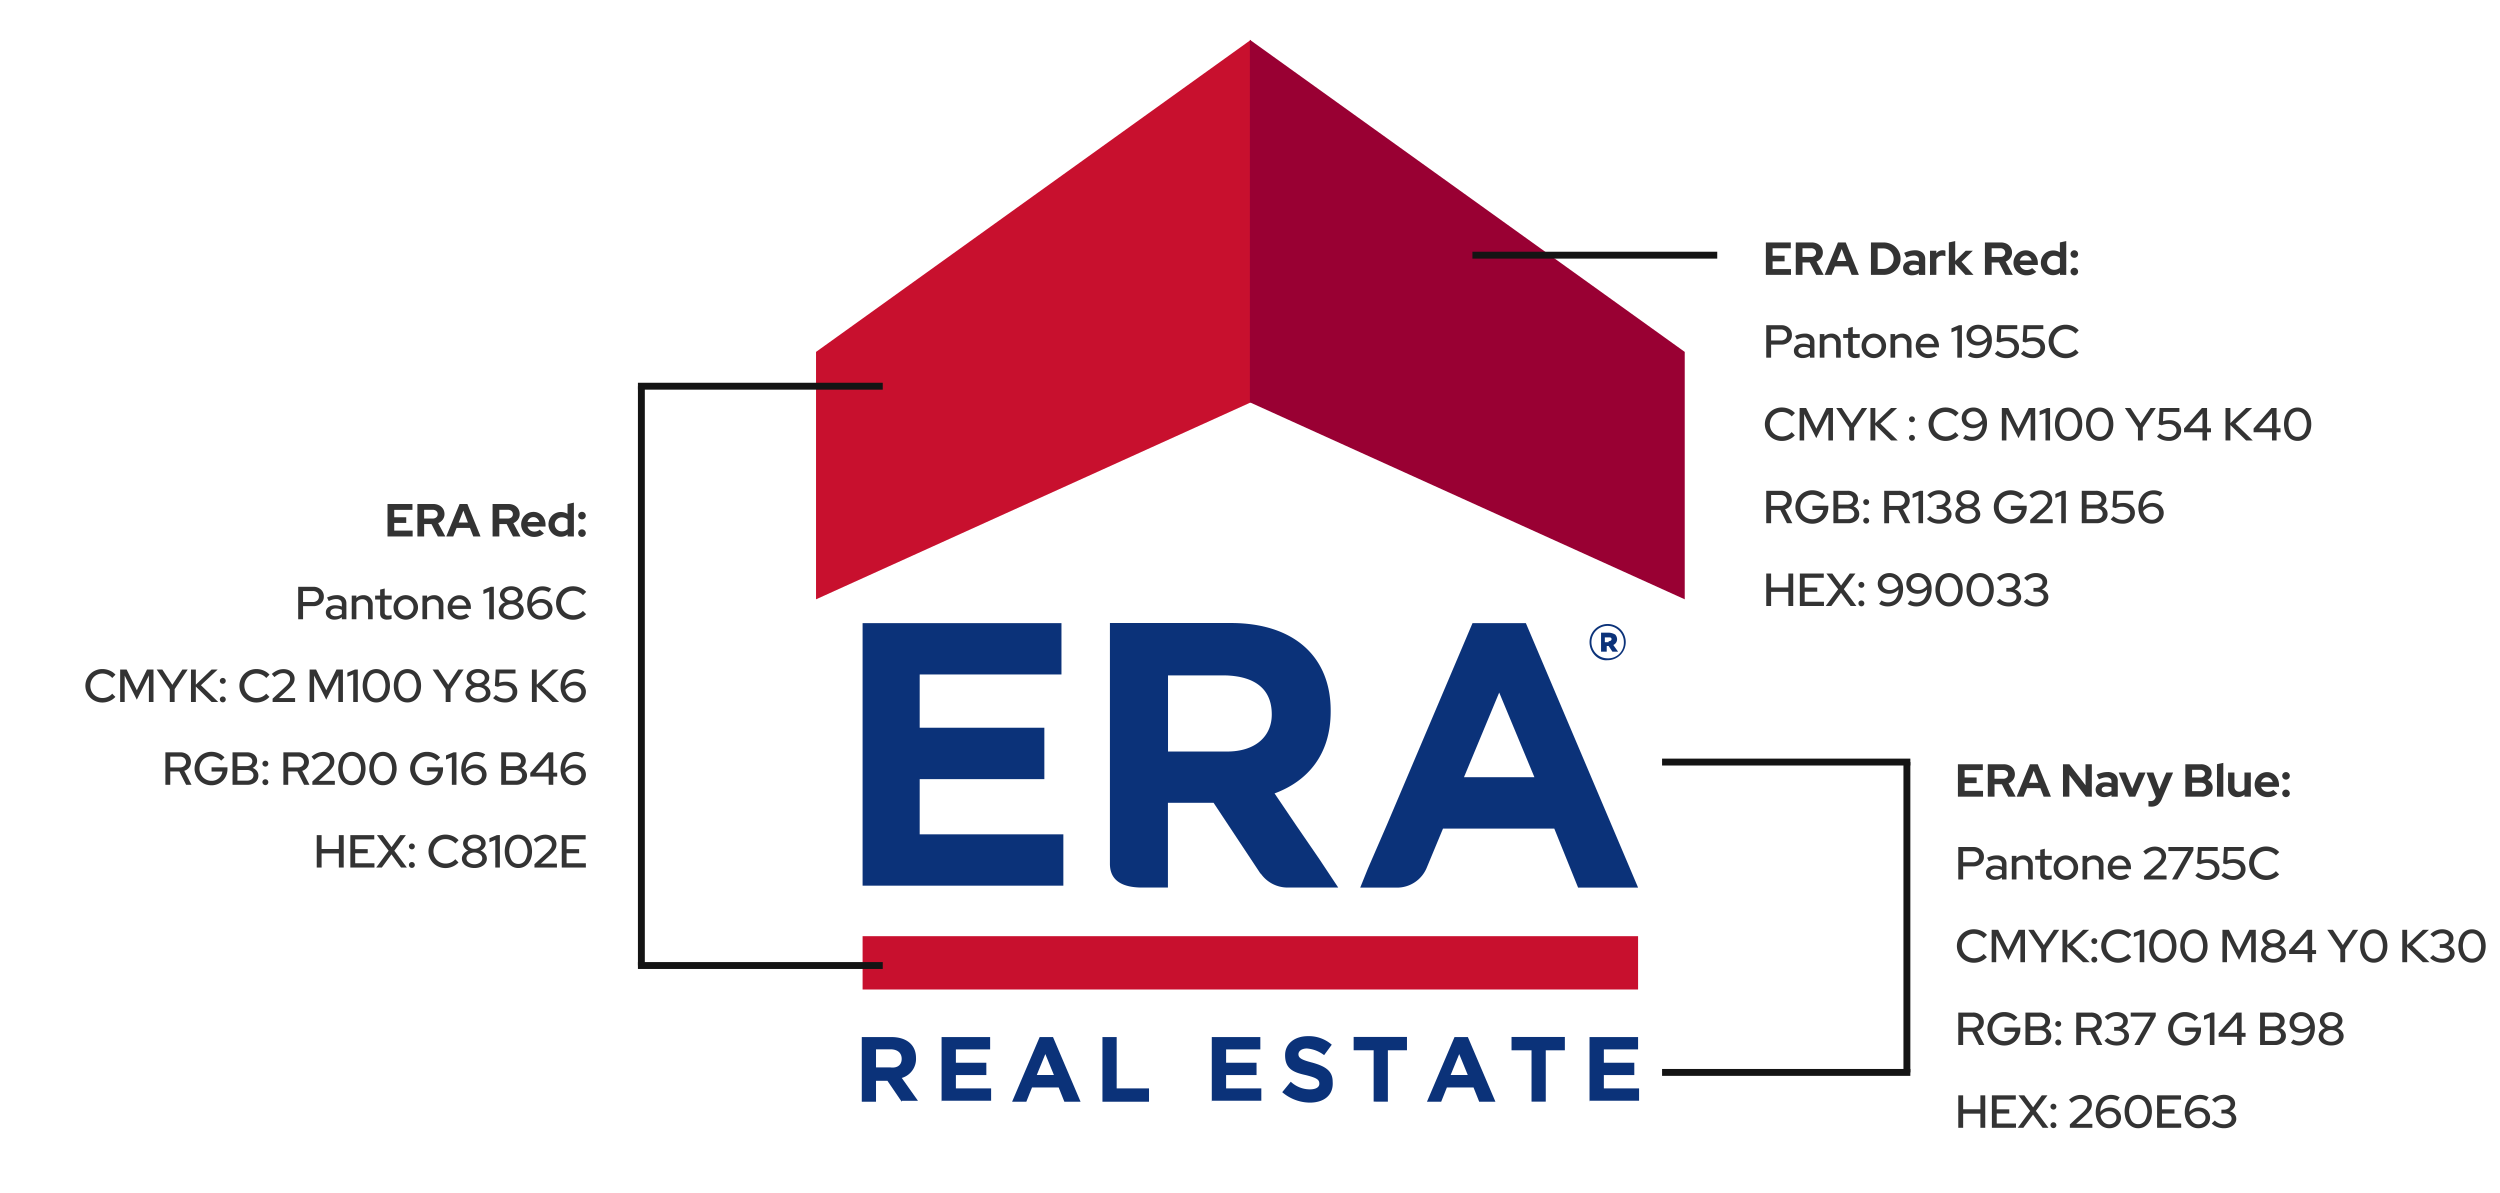
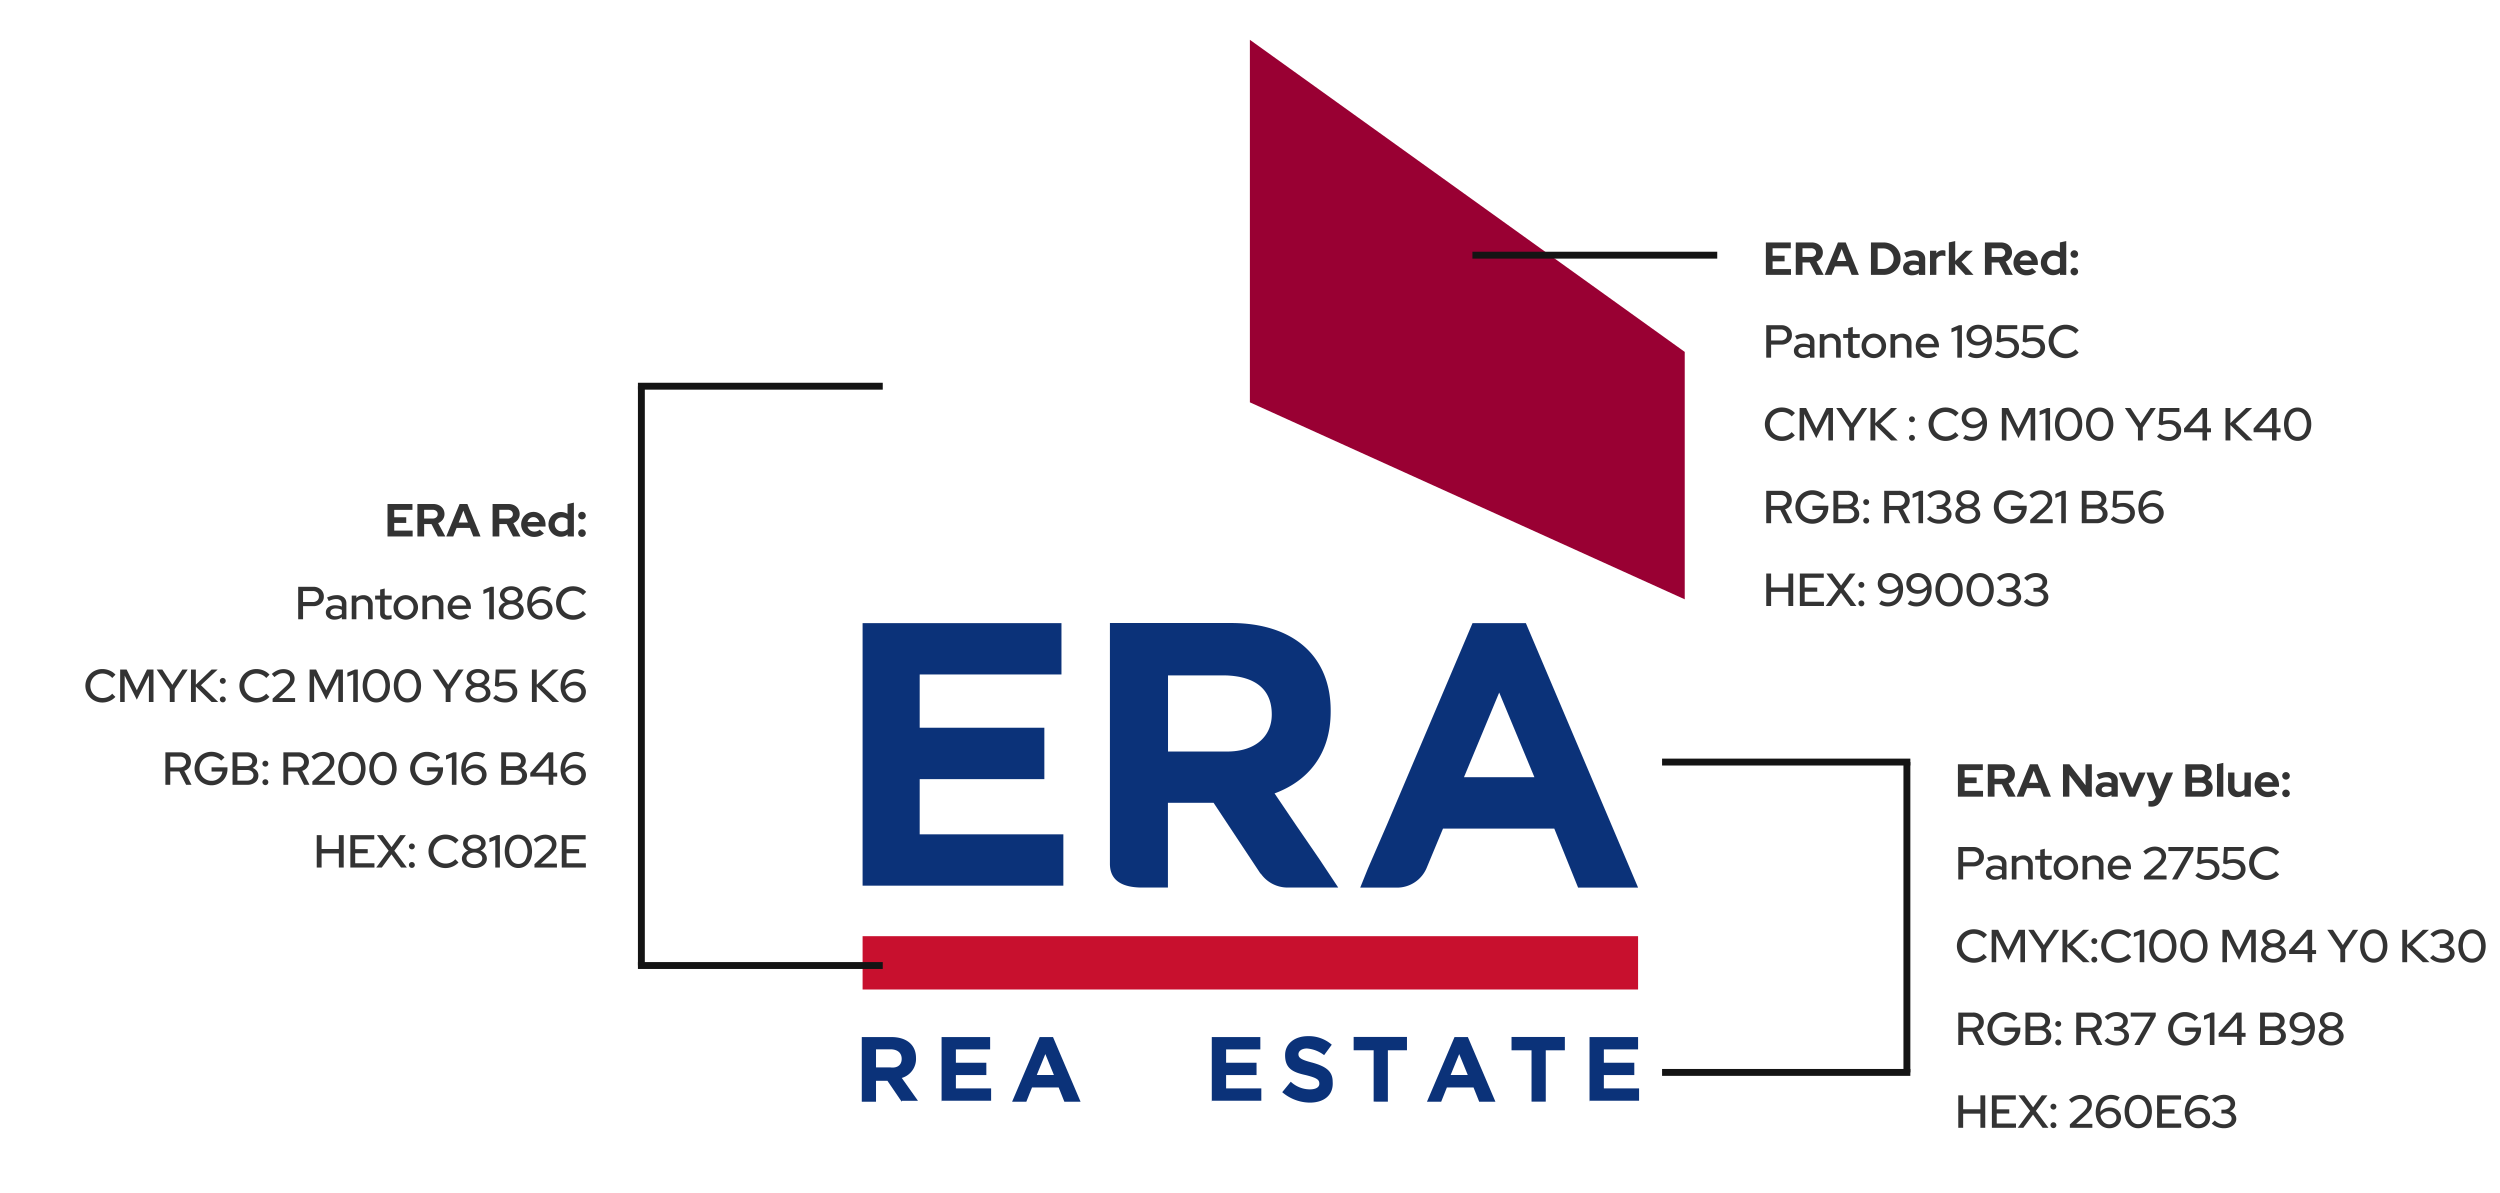
<svg xmlns="http://www.w3.org/2000/svg" width="725" height="346" viewBox="0 0 725 346">
  <g id="Grupo_1162" data-name="Grupo 1162" transform="translate(-395 -1543)">
    <g id="Grupo_1160" data-name="Grupo 1160" transform="translate(10.438 6.547)">
      <path id="Trazado_4869" data-name="Trazado 4869" d="M100.941,13.593V4.183h7.232V5.877h-5.283V8.028h3.482v1.64h-3.482V11.9h5.337v1.694Zm8.67,0V4.183h4.6a3.848,3.848,0,0,1,1.311.215,3.107,3.107,0,0,1,1.028.6,2.7,2.7,0,0,1,.672.921,2.85,2.85,0,0,1,.242,1.183,2.644,2.644,0,0,1-.5,1.586,2.988,2.988,0,0,1-1.338,1.035l2.084,3.871h-2.178l-1.842-3.6h-2.124v3.6Zm4.423-7.729h-2.473V8.391h2.473a1.538,1.538,0,0,0,1.055-.35,1.16,1.16,0,0,0,.4-.914,1.16,1.16,0,0,0-.4-.914A1.538,1.538,0,0,0,114.034,5.864Zm3.939,7.729,3.871-9.41H124.1l3.818,9.41h-2.11l-.954-2.473h-3.885L120,13.593Zm3.6-4.033h2.688l-1.331-3.468Zm9.84,4.033V4.183h4.6a3.848,3.848,0,0,1,1.311.215,3.107,3.107,0,0,1,1.028.6,2.7,2.7,0,0,1,.672.921,2.849,2.849,0,0,1,.242,1.183,2.644,2.644,0,0,1-.5,1.586,2.988,2.988,0,0,1-1.338,1.035l2.084,3.871H137.33l-1.842-3.6h-2.124v3.6Zm4.423-7.729h-2.473V8.391h2.473a1.538,1.538,0,0,0,1.055-.35,1.16,1.16,0,0,0,.4-.914,1.16,1.16,0,0,0-.4-.914A1.538,1.538,0,0,0,135.838,5.864ZM146.3,12.719a4.206,4.206,0,0,1-2.836,1.008,3.9,3.9,0,0,1-1.485-.282,3.753,3.753,0,0,1-1.2-.766,3.516,3.516,0,0,1-.793-1.149A3.554,3.554,0,0,1,139.7,10.1a3.669,3.669,0,0,1,.276-1.418,3.575,3.575,0,0,1,.759-1.156,3.532,3.532,0,0,1,1.149-.773,3.593,3.593,0,0,1,1.418-.282,3.3,3.3,0,0,1,1.378.289,3.415,3.415,0,0,1,1.1.786,3.581,3.581,0,0,1,.726,1.19,4.2,4.2,0,0,1,.262,1.5v.484h-5.216a1.966,1.966,0,0,0,.726,1.062,2.047,2.047,0,0,0,1.264.4,2.479,2.479,0,0,0,.86-.148,1.956,1.956,0,0,0,.686-.417Zm-3.038-4.732a1.64,1.64,0,0,0-1.089.383,1.974,1.974,0,0,0-.632,1.028h3.428a2.027,2.027,0,0,0-.639-1.015A1.6,1.6,0,0,0,143.258,7.987Zm9.92,5.605v-.578a2.917,2.917,0,0,1-.928.5,3.377,3.377,0,0,1-1.062.168A3.464,3.464,0,0,1,149.8,13.4a3.627,3.627,0,0,1-1.136-.766A3.516,3.516,0,0,1,147.9,11.5a3.62,3.62,0,0,1-.276-1.411,3.545,3.545,0,0,1,.282-1.411,3.606,3.606,0,0,1,.766-1.143,3.5,3.5,0,0,1,1.149-.759,3.669,3.669,0,0,1,1.418-.276,3.6,3.6,0,0,1,1,.141,3.394,3.394,0,0,1,.907.41V4.183l1.842-.4v9.813Zm-3.737-3.508a2.02,2.02,0,0,0,2.043,2.03,2.426,2.426,0,0,0,.934-.175,2.125,2.125,0,0,0,.733-.5V8.713a2.052,2.052,0,0,0-.733-.484,2.492,2.492,0,0,0-.934-.175,2,2,0,0,0-2.043,2.03Zm7.891,1.452a1.1,1.1,0,0,1,1.1,1.1,1.047,1.047,0,0,1-.323.766,1.062,1.062,0,0,1-.78.323,1.1,1.1,0,0,1-1.089-1.089,1.062,1.062,0,0,1,.323-.78A1.047,1.047,0,0,1,157.332,11.536Zm0-5.081a1.1,1.1,0,0,1,1.1,1.1,1.047,1.047,0,0,1-.323.766,1.062,1.062,0,0,1-.78.323,1.1,1.1,0,0,1-1.089-1.089,1.062,1.062,0,0,1,.323-.78A1.047,1.047,0,0,1,157.332,6.455ZM75.038,37.6v-9.41h4.355a3.154,3.154,0,0,1,2.225.786,2.642,2.642,0,0,1,.854,2.037,2.6,2.6,0,0,1-.86,2.016,3.176,3.176,0,0,1-2.218.78H76.449V37.6Zm4.207-8.173h-2.8V32.61h2.8a1.9,1.9,0,0,0,1.311-.437,1.48,1.48,0,0,0,.491-1.163,1.46,1.46,0,0,0-.491-1.156A1.917,1.917,0,0,0,79.245,29.424Zm6.331,8.294a2.754,2.754,0,0,1-1.815-.578,1.861,1.861,0,0,1-.7-1.506,1.808,1.808,0,0,1,.739-1.526,3.3,3.3,0,0,1,2.03-.558,4.606,4.606,0,0,1,.968.1,5.386,5.386,0,0,1,.9.276V33.2a1.345,1.345,0,0,0-.43-1.089,1.868,1.868,0,0,0-1.237-.363,3.682,3.682,0,0,0-.981.141,7.372,7.372,0,0,0-1.143.437l-.5-1.008a7.694,7.694,0,0,1,1.452-.531,5.688,5.688,0,0,1,1.358-.168,3.041,3.041,0,0,1,2.063.639,2.27,2.27,0,0,1,.733,1.808V37.6H87.7v-.591a3.2,3.2,0,0,1-.981.538A3.593,3.593,0,0,1,85.577,37.718Zm-1.223-2.11a.955.955,0,0,0,.423.807,1.837,1.837,0,0,0,1.109.309,2.969,2.969,0,0,0,.995-.161,2.451,2.451,0,0,0,.82-.484V34.9a3.2,3.2,0,0,0-.82-.316,4.123,4.123,0,0,0-.941-.1,1.942,1.942,0,0,0-1.156.309A.963.963,0,0,0,84.353,35.608Zm6.21,1.989V30.755h1.344v.686a2.737,2.737,0,0,1,.921-.612,3.014,3.014,0,0,1,1.136-.208A2.567,2.567,0,0,1,96.64,33.3v4.3H95.3V33.524a1.717,1.717,0,0,0-.464-1.27,1.663,1.663,0,0,0-1.23-.464,2.07,2.07,0,0,0-.975.229,1.91,1.91,0,0,0-.719.659V37.6ZM98.8,35.9V31.884H97.352V30.755H98.8V29.007l1.331-.323v2.07h2.016v1.129h-2.016v3.71a.968.968,0,0,0,.235.739,1.13,1.13,0,0,0,.773.215,3.392,3.392,0,0,0,.5-.034,2.453,2.453,0,0,0,.477-.128v1.129a3.471,3.471,0,0,1-.625.148,4.4,4.4,0,0,1-.652.054,2.224,2.224,0,0,1-1.519-.464A1.708,1.708,0,0,1,98.8,35.9Zm3.885-1.734a3.536,3.536,0,0,1,.276-1.391,3.458,3.458,0,0,1,.759-1.129,3.591,3.591,0,0,1,1.136-.753,3.556,3.556,0,1,1,0,6.56,3.591,3.591,0,0,1-1.136-.753,3.458,3.458,0,0,1-.759-1.129A3.571,3.571,0,0,1,102.689,34.169Zm3.562,2.379a2.09,2.09,0,0,0,1.579-.692,2.5,2.5,0,0,0,0-3.367,2.1,2.1,0,0,0-1.579-.686,2.121,2.121,0,0,0-1.586.686,2.333,2.333,0,0,0-.659,1.68,2.37,2.37,0,0,0,.652,1.687A2.1,2.1,0,0,0,106.251,36.549Zm4.826,1.049V30.755h1.344v.686a2.736,2.736,0,0,1,.921-.612,3.014,3.014,0,0,1,1.136-.208,2.567,2.567,0,0,1,2.675,2.675v4.3h-1.344V33.524a1.717,1.717,0,0,0-.464-1.27,1.663,1.663,0,0,0-1.23-.464,2.07,2.07,0,0,0-.975.229,1.91,1.91,0,0,0-.719.659V37.6Zm13.55-.78a4.122,4.122,0,0,1-2.648.9,3.657,3.657,0,0,1-2.554-1.022,3.382,3.382,0,0,1-.759-1.122,3.709,3.709,0,0,1-.007-2.789,3.532,3.532,0,0,1,.726-1.116,3.388,3.388,0,0,1,1.089-.746,3.326,3.326,0,0,1,1.344-.276,3.188,3.188,0,0,1,2.359,1.028,3.577,3.577,0,0,1,.692,1.136,3.87,3.87,0,0,1,.255,1.411v.39h-5.4a2.313,2.313,0,0,0,2.312,1.963,2.846,2.846,0,0,0,.954-.161,2.363,2.363,0,0,0,.78-.444Zm-2.836-5.041a1.943,1.943,0,0,0-1.338.511,2.257,2.257,0,0,0-.719,1.317h4.06a2.34,2.34,0,0,0-.706-1.3A1.836,1.836,0,0,0,121.79,31.777Zm9.988-3.589V37.6h-1.331V29.572l-1.694.712V29.1l2.178-.914Zm5.041,9.544a5.011,5.011,0,0,1-1.458-.2,3.672,3.672,0,0,1-1.143-.558,2.581,2.581,0,0,1-.746-.86,2.292,2.292,0,0,1-.269-1.1,2.163,2.163,0,0,1,.511-1.4,2.986,2.986,0,0,1,1.331-.921,2.584,2.584,0,0,1-1.082-.867,2.108,2.108,0,0,1-.41-1.257,2.087,2.087,0,0,1,.249-1,2.483,2.483,0,0,1,.686-.8,3.418,3.418,0,0,1,1.035-.531,4.392,4.392,0,0,1,2.588,0,3.4,3.4,0,0,1,1.042.531,2.483,2.483,0,0,1,.686.8,2.086,2.086,0,0,1,.249,1,2.108,2.108,0,0,1-.41,1.257,2.584,2.584,0,0,1-1.082.867,2.986,2.986,0,0,1,1.331.921,2.163,2.163,0,0,1,.511,1.4,2.292,2.292,0,0,1-.269,1.1,2.581,2.581,0,0,1-.746.86,3.672,3.672,0,0,1-1.143.558A5.011,5.011,0,0,1,136.819,37.732Zm0-5.565a2.2,2.2,0,0,0,1.391-.444,1.323,1.323,0,0,0,.571-1.075,1.339,1.339,0,0,0-.565-1.089,2.193,2.193,0,0,0-1.4-.444,2.165,2.165,0,0,0-1.391.444,1.344,1.344,0,0,0-.558,1.089,1.327,1.327,0,0,0,.565,1.075A2.172,2.172,0,0,0,136.819,32.166Zm0,4.476a2.646,2.646,0,0,0,1.627-.491,1.469,1.469,0,0,0,.659-1.217,1.452,1.452,0,0,0-.659-1.21,2.975,2.975,0,0,0-3.253,0,1.452,1.452,0,0,0-.659,1.21,1.469,1.469,0,0,0,.659,1.217A2.646,2.646,0,0,0,136.819,36.643Zm8.59,1.089A3.806,3.806,0,0,1,143.8,37.4a3.638,3.638,0,0,1-1.25-.934,4.316,4.316,0,0,1-.807-1.438,5.651,5.651,0,0,1-.289-1.848,6.558,6.558,0,0,1,.323-2.11,4.7,4.7,0,0,1,.907-1.62,3.989,3.989,0,0,1,1.411-1.028,4.678,4.678,0,0,1,3.166-.161,4.085,4.085,0,0,1,1.143.538l-.712.995a3.1,3.1,0,0,0-.88-.417,3.435,3.435,0,0,0-.961-.134,2.705,2.705,0,0,0-2.2.981,4.4,4.4,0,0,0-.867,2.742,3.5,3.5,0,0,1,1.223-.907,3.636,3.636,0,0,1,1.519-.329,3.743,3.743,0,0,1,1.311.222,3.283,3.283,0,0,1,1.035.6,2.663,2.663,0,0,1,.679.921,2.817,2.817,0,0,1,.242,1.169,2.936,2.936,0,0,1-.961,2.211,3.308,3.308,0,0,1-1.075.645A3.8,3.8,0,0,1,145.409,37.732ZM145.3,32.8a2.894,2.894,0,0,0-1.331.329,3.313,3.313,0,0,0-1.116.934,3.238,3.238,0,0,0,.86,1.828,2.232,2.232,0,0,0,1.653.7,2.127,2.127,0,0,0,1.5-.551,1.773,1.773,0,0,0,.6-1.358,1.713,1.713,0,0,0-.6-1.358A2.3,2.3,0,0,0,145.3,32.8Zm9.5,3.643a3.758,3.758,0,0,0,1.546-.329,3.451,3.451,0,0,0,1.25-.934l.928.941a4.893,4.893,0,0,1-1.687,1.19,5.142,5.142,0,0,1-2.077.437,5.019,5.019,0,0,1-1.942-.376,4.741,4.741,0,0,1-2.608-2.574,4.93,4.93,0,0,1,0-3.811,4.758,4.758,0,0,1,2.608-2.567,5.019,5.019,0,0,1,1.942-.376,5.3,5.3,0,0,1,2.117.437,4.6,4.6,0,0,1,1.674,1.19l-.941.968a3.674,3.674,0,0,0-1.29-.954,3.786,3.786,0,0,0-1.559-.336,3.563,3.563,0,0,0-1.385.269,3.292,3.292,0,0,0-1.109.746,3.534,3.534,0,0,0-.733,1.129,3.8,3.8,0,0,0,0,2.809,3.4,3.4,0,0,0,.739,1.122,3.488,3.488,0,0,0,1.122.746A3.571,3.571,0,0,0,154.8,36.441ZM18.3,60.445a3.758,3.758,0,0,0,1.546-.329,3.451,3.451,0,0,0,1.25-.934l.928.941a4.894,4.894,0,0,1-1.687,1.19,5.142,5.142,0,0,1-2.077.437,5.019,5.019,0,0,1-1.942-.376A4.741,4.741,0,0,1,13.707,58.8a4.93,4.93,0,0,1,0-3.811,4.758,4.758,0,0,1,2.608-2.567,5.019,5.019,0,0,1,1.942-.376,5.3,5.3,0,0,1,2.117.437,4.6,4.6,0,0,1,1.674,1.19l-.941.968a3.674,3.674,0,0,0-1.29-.954,3.786,3.786,0,0,0-1.559-.336,3.563,3.563,0,0,0-1.385.269,3.292,3.292,0,0,0-1.109.746,3.534,3.534,0,0,0-.733,1.129,3.8,3.8,0,0,0,0,2.809,3.4,3.4,0,0,0,.739,1.122,3.488,3.488,0,0,0,1.122.746A3.571,3.571,0,0,0,18.3,60.445Zm9.934.484-3.508-6.99V61.6H23.406v-9.41h1.882L28.245,58.2l2.944-6.009h1.882V61.6H31.74V53.926ZM37.8,61.6v-3.71l-3.791-5.7h1.64l2.89,4.436,2.9-4.436H43l-3.791,5.686V61.6Zm6.143,0v-9.41h1.411v4.382l4.557-4.382h1.774l-4.853,4.544L51.85,61.6H49.914l-4.557-4.476V61.6ZM53.181,60a.849.849,0,0,1,.847.847.838.838,0,0,1-.249.6.8.8,0,0,1-.6.255.872.872,0,0,1-.86-.86.8.8,0,0,1,.255-.6A.838.838,0,0,1,53.181,60Zm0-5.377a.849.849,0,0,1,.847.847.838.838,0,0,1-.249.6.8.8,0,0,1-.6.255.872.872,0,0,1-.86-.86.8.8,0,0,1,.255-.6A.838.838,0,0,1,53.181,54.625Zm9.786,5.821a3.758,3.758,0,0,0,1.546-.329,3.451,3.451,0,0,0,1.25-.934l.928.941A4.894,4.894,0,0,1,65,61.312a5.142,5.142,0,0,1-2.077.437,5.019,5.019,0,0,1-1.942-.376A4.741,4.741,0,0,1,58.376,58.8a4.93,4.93,0,0,1,0-3.811,4.758,4.758,0,0,1,2.608-2.567,5.019,5.019,0,0,1,1.942-.376,5.3,5.3,0,0,1,2.117.437,4.6,4.6,0,0,1,1.674,1.19l-.941.968a3.674,3.674,0,0,0-1.29-.954,3.786,3.786,0,0,0-1.559-.336,3.563,3.563,0,0,0-1.385.269,3.292,3.292,0,0,0-1.109.746,3.534,3.534,0,0,0-.733,1.129,3.8,3.8,0,0,0,0,2.809,3.4,3.4,0,0,0,.739,1.122,3.488,3.488,0,0,0,1.122.746A3.571,3.571,0,0,0,62.967,60.445ZM67.618,61.6v-.968l3.629-3.374a7.09,7.09,0,0,0,1.122-1.277,2.013,2.013,0,0,0,.316-1.075,1.516,1.516,0,0,0-.558-1.2,2.085,2.085,0,0,0-1.4-.477,3.049,3.049,0,0,0-1.277.269,5.383,5.383,0,0,0-1.29.887l-.766-.914a5.706,5.706,0,0,1,1.627-1.049,4.506,4.506,0,0,1,1.734-.349,4.081,4.081,0,0,1,1.311.2,2.98,2.98,0,0,1,1.022.571,2.7,2.7,0,0,1,.665.874,2.529,2.529,0,0,1,.242,1.109,2.928,2.928,0,0,1-.4,1.492,8.087,8.087,0,0,1-1.485,1.694l-2.648,2.447h4.678V61.6Zm15.553-.672-3.508-6.99V61.6H78.345v-9.41h1.882L83.184,58.2l2.944-6.009H88.01V61.6H86.679V53.926Zm9.154-8.738V61.6H90.994V53.576l-1.694.712V53.106l2.178-.914Zm5.364,9.544a3.624,3.624,0,0,1-1.606-.356,3.675,3.675,0,0,1-1.25-.988,4.623,4.623,0,0,1-.807-1.526,6.854,6.854,0,0,1,0-3.939,4.623,4.623,0,0,1,.807-1.526,3.675,3.675,0,0,1,1.25-.988,3.8,3.8,0,0,1,3.213,0,3.743,3.743,0,0,1,1.257.988,4.553,4.553,0,0,1,.813,1.526,6.854,6.854,0,0,1,0,3.939,4.553,4.553,0,0,1-.813,1.526,3.743,3.743,0,0,1-1.257.988A3.624,3.624,0,0,1,97.688,61.736Zm0-1.183a2.267,2.267,0,0,0,1.929-.988,5.322,5.322,0,0,0,0-5.343,2.368,2.368,0,0,0-3.858,0,5.322,5.322,0,0,0,0,5.343A2.267,2.267,0,0,0,97.688,60.553Zm9.02,1.183a3.624,3.624,0,0,1-1.606-.356,3.675,3.675,0,0,1-1.25-.988,4.623,4.623,0,0,1-.807-1.526,6.854,6.854,0,0,1,0-3.939,4.623,4.623,0,0,1,.807-1.526,3.675,3.675,0,0,1,1.25-.988,3.8,3.8,0,0,1,3.213,0,3.743,3.743,0,0,1,1.257.988,4.553,4.553,0,0,1,.813,1.526,6.854,6.854,0,0,1,0,3.939,4.553,4.553,0,0,1-.813,1.526,3.743,3.743,0,0,1-1.257.988A3.624,3.624,0,0,1,106.708,61.736Zm0-1.183a2.267,2.267,0,0,0,1.929-.988,5.322,5.322,0,0,0,0-5.343,2.368,2.368,0,0,0-3.858,0,5.322,5.322,0,0,0,0,5.343A2.267,2.267,0,0,0,106.708,60.553Zm11.1,1.049v-3.71l-3.791-5.7h1.64l2.89,4.436,2.9-4.436h1.559l-3.791,5.686V61.6Zm9.369.134a5.011,5.011,0,0,1-1.458-.2,3.672,3.672,0,0,1-1.143-.558,2.581,2.581,0,0,1-.746-.86,2.292,2.292,0,0,1-.269-1.1,2.163,2.163,0,0,1,.511-1.4,2.986,2.986,0,0,1,1.331-.921,2.584,2.584,0,0,1-1.082-.867,2.108,2.108,0,0,1-.41-1.257,2.087,2.087,0,0,1,.249-1,2.483,2.483,0,0,1,.686-.8,3.418,3.418,0,0,1,1.035-.531,4.391,4.391,0,0,1,2.588,0,3.4,3.4,0,0,1,1.042.531,2.483,2.483,0,0,1,.686.8,2.087,2.087,0,0,1,.249,1,2.108,2.108,0,0,1-.41,1.257,2.584,2.584,0,0,1-1.082.867,2.986,2.986,0,0,1,1.331.921,2.163,2.163,0,0,1,.511,1.4,2.292,2.292,0,0,1-.269,1.1,2.581,2.581,0,0,1-.746.86,3.672,3.672,0,0,1-1.143.558A5.011,5.011,0,0,1,127.181,61.736Zm0-5.565a2.2,2.2,0,0,0,1.391-.444,1.323,1.323,0,0,0,.571-1.075,1.339,1.339,0,0,0-.565-1.089,2.193,2.193,0,0,0-1.4-.444,2.165,2.165,0,0,0-1.391.444,1.344,1.344,0,0,0-.558,1.089,1.327,1.327,0,0,0,.565,1.075A2.172,2.172,0,0,0,127.181,56.171Zm0,4.476a2.646,2.646,0,0,0,1.627-.491,1.469,1.469,0,0,0,.659-1.217,1.452,1.452,0,0,0-.659-1.21,2.975,2.975,0,0,0-3.253,0,1.452,1.452,0,0,0-.659,1.21,1.469,1.469,0,0,0,.659,1.217A2.646,2.646,0,0,0,127.181,60.647Zm4.906-3.7.229-4.759h5.74v1.143h-4.638L133.3,56.05a5.742,5.742,0,0,1,.914-.242,5.485,5.485,0,0,1,.954-.081,3.668,3.668,0,0,1,2.46.8,2.6,2.6,0,0,1,.941,2.077,2.862,2.862,0,0,1-.995,2.265,3.806,3.806,0,0,1-2.594.867,5.312,5.312,0,0,1-1.855-.323,4.776,4.776,0,0,1-1.559-.941l.82-.914a4.465,4.465,0,0,0,1.25.8,3.644,3.644,0,0,0,1.371.249,2.324,2.324,0,0,0,1.593-.538,1.774,1.774,0,0,0,.612-1.4,1.63,1.63,0,0,0-.652-1.338,2.609,2.609,0,0,0-1.674-.518,4.9,4.9,0,0,0-.988.1,5.309,5.309,0,0,0-.975.3ZM142.814,61.6v-9.41h1.411v4.382l4.557-4.382h1.774L145.7,56.735l5.014,4.866h-1.936l-4.557-4.476V61.6Zm12.273.134a3.806,3.806,0,0,1-1.606-.336,3.638,3.638,0,0,1-1.25-.934,4.316,4.316,0,0,1-.807-1.438,5.651,5.651,0,0,1-.289-1.848,6.558,6.558,0,0,1,.323-2.11,4.7,4.7,0,0,1,.907-1.62,3.989,3.989,0,0,1,1.411-1.028,4.678,4.678,0,0,1,3.166-.161,4.085,4.085,0,0,1,1.143.538l-.712.995a3.1,3.1,0,0,0-.88-.417,3.435,3.435,0,0,0-.961-.134,2.705,2.705,0,0,0-2.2.981,4.4,4.4,0,0,0-.867,2.742,3.5,3.5,0,0,1,1.223-.907,3.636,3.636,0,0,1,1.519-.329,3.743,3.743,0,0,1,1.311.222,3.282,3.282,0,0,1,1.035.6,2.663,2.663,0,0,1,.679.921,2.817,2.817,0,0,1,.242,1.169,2.936,2.936,0,0,1-.961,2.211,3.308,3.308,0,0,1-1.075.645A3.8,3.8,0,0,1,155.087,61.736ZM154.98,56.8a2.894,2.894,0,0,0-1.331.329,3.313,3.313,0,0,0-1.116.934,3.238,3.238,0,0,0,.86,1.828,2.232,2.232,0,0,0,1.653.7,2.127,2.127,0,0,0,1.5-.551,1.773,1.773,0,0,0,.6-1.358,1.713,1.713,0,0,0-.6-1.358A2.3,2.3,0,0,0,154.98,56.8ZM36.526,85.606V76.2H40.8a3.276,3.276,0,0,1,2.265.773,2.746,2.746,0,0,1,.343,3.616A2.884,2.884,0,0,1,42,81.559l2.1,4.046H42.534l-1.949-3.858H37.937v3.858Zm4.154-8.173H37.937v3.146h2.742A1.95,1.95,0,0,0,42,80.141a1.539,1.539,0,0,0,0-2.278A1.969,1.969,0,0,0,40.679,77.433Zm13.846,3.589a4.886,4.886,0,0,1-.356,1.875,4.635,4.635,0,0,1-.975,1.5,4.5,4.5,0,0,1-1.472.995,4.64,4.64,0,0,1-1.835.363,4.935,4.935,0,0,1-1.922-.376,4.758,4.758,0,0,1-2.6-2.574,4.913,4.913,0,0,1,0-3.8A4.878,4.878,0,0,1,46.4,77.453a4.769,4.769,0,0,1,1.553-1.028,4.935,4.935,0,0,1,1.922-.376,5.26,5.26,0,0,1,2.11.43,4.751,4.751,0,0,1,1.68,1.2l-.968.941a3.562,3.562,0,0,0-1.27-.934,3.8,3.8,0,0,0-1.553-.329,3.48,3.48,0,0,0-1.364.269,3.308,3.308,0,0,0-1.1.746,3.444,3.444,0,0,0-.726,1.129,3.73,3.73,0,0,0-.262,1.4,3.648,3.648,0,0,0,.269,1.4,3.534,3.534,0,0,0,.733,1.129,3.394,3.394,0,0,0,1.1.753,3.44,3.44,0,0,0,1.378.276,3.151,3.151,0,0,0,2.131-.759,2.9,2.9,0,0,0,1.015-1.929H49.914V80.538h4.611ZM56,76.2h4.073a3.411,3.411,0,0,1,2.211.679,2.207,2.207,0,0,1,.84,1.808,2.139,2.139,0,0,1-.349,1.2,2.353,2.353,0,0,1-.954.827,2.761,2.761,0,0,1,1.217.874,2.125,2.125,0,0,1,.45,1.344,2.393,2.393,0,0,1-.887,1.942,3.577,3.577,0,0,1-2.352.733H56ZM60,77.392H57.415v2.8H60a1.965,1.965,0,0,0,1.264-.376,1.344,1.344,0,0,0,0-2.043A1.965,1.965,0,0,0,60,77.392Zm.148,7.017a2.159,2.159,0,0,0,1.4-.423,1.457,1.457,0,0,0,0-2.238,2.136,2.136,0,0,0-1.4-.43H57.415v3.092Zm5.377-.4a.849.849,0,0,1,.847.847.838.838,0,0,1-.249.6.8.8,0,0,1-.6.255.872.872,0,0,1-.86-.86.8.8,0,0,1,.255-.6A.838.838,0,0,1,65.521,84.006Zm0-5.377a.849.849,0,0,1,.847.847.838.838,0,0,1-.249.6.8.8,0,0,1-.6.255.872.872,0,0,1-.86-.86.8.8,0,0,1,.255-.6A.838.838,0,0,1,65.521,78.629Zm5.216,6.977V76.2h4.275a3.276,3.276,0,0,1,2.265.773,2.746,2.746,0,0,1,.343,3.616,2.885,2.885,0,0,1-1.411.975l2.1,4.046H76.745L74.8,81.748H72.148v3.858Zm4.154-8.173H72.148v3.146H74.89a1.95,1.95,0,0,0,1.324-.437,1.539,1.539,0,0,0,0-2.278A1.969,1.969,0,0,0,74.89,77.433Zm4.248,8.173v-.968l3.629-3.374a7.09,7.09,0,0,0,1.122-1.277,2.013,2.013,0,0,0,.316-1.075,1.516,1.516,0,0,0-.558-1.2,2.085,2.085,0,0,0-1.4-.477,3.049,3.049,0,0,0-1.277.269,5.384,5.384,0,0,0-1.29.887l-.766-.914a5.706,5.706,0,0,1,1.627-1.049,4.506,4.506,0,0,1,1.734-.35,4.081,4.081,0,0,1,1.311.2,2.98,2.98,0,0,1,1.022.571,2.7,2.7,0,0,1,.665.874,2.529,2.529,0,0,1,.242,1.109,2.928,2.928,0,0,1-.4,1.492,8.087,8.087,0,0,1-1.485,1.694l-2.648,2.447h4.678v1.143ZM90.6,85.74A3.624,3.624,0,0,1,89,85.384a3.675,3.675,0,0,1-1.25-.988,4.623,4.623,0,0,1-.807-1.526,6.854,6.854,0,0,1,0-3.939,4.623,4.623,0,0,1,.807-1.526A3.676,3.676,0,0,1,89,76.418a3.8,3.8,0,0,1,3.213,0,3.743,3.743,0,0,1,1.257.988,4.553,4.553,0,0,1,.813,1.526,6.854,6.854,0,0,1,0,3.939,4.553,4.553,0,0,1-.813,1.526,3.743,3.743,0,0,1-1.257.988A3.624,3.624,0,0,1,90.6,85.74Zm0-1.183a2.267,2.267,0,0,0,1.929-.988,5.322,5.322,0,0,0,0-5.343,2.368,2.368,0,0,0-3.858,0,5.322,5.322,0,0,0,0,5.343A2.267,2.267,0,0,0,90.6,84.557Zm9.02,1.183a3.624,3.624,0,0,1-1.606-.356,3.675,3.675,0,0,1-1.25-.988,4.623,4.623,0,0,1-.807-1.526,6.854,6.854,0,0,1,0-3.939,4.623,4.623,0,0,1,.807-1.526,3.676,3.676,0,0,1,1.25-.988,3.8,3.8,0,0,1,3.213,0,3.743,3.743,0,0,1,1.257.988,4.553,4.553,0,0,1,.813,1.526,6.854,6.854,0,0,1,0,3.939,4.553,4.553,0,0,1-.813,1.526,3.743,3.743,0,0,1-1.257.988A3.624,3.624,0,0,1,99.624,85.74Zm0-1.183a2.267,2.267,0,0,0,1.929-.988,5.322,5.322,0,0,0,0-5.343,2.368,2.368,0,0,0-3.858,0,5.322,5.322,0,0,0,0,5.343A2.267,2.267,0,0,0,99.624,84.557Zm17.421-3.535a4.886,4.886,0,0,1-.356,1.875,4.635,4.635,0,0,1-.975,1.5,4.5,4.5,0,0,1-1.472.995,4.64,4.64,0,0,1-1.835.363,4.935,4.935,0,0,1-1.922-.376,4.758,4.758,0,0,1-2.6-2.574,4.913,4.913,0,0,1,0-3.8,4.878,4.878,0,0,1,1.035-1.546,4.769,4.769,0,0,1,1.553-1.028,4.935,4.935,0,0,1,1.922-.376,5.26,5.26,0,0,1,2.11.43,4.751,4.751,0,0,1,1.68,1.2l-.968.941a3.562,3.562,0,0,0-1.27-.934,3.8,3.8,0,0,0-1.553-.329,3.48,3.48,0,0,0-1.364.269,3.308,3.308,0,0,0-1.1.746A3.444,3.444,0,0,0,109.2,79.5a3.73,3.73,0,0,0-.262,1.4,3.648,3.648,0,0,0,.269,1.4,3.534,3.534,0,0,0,.733,1.129,3.394,3.394,0,0,0,1.1.753,3.44,3.44,0,0,0,1.378.276,3.151,3.151,0,0,0,2.131-.759,2.9,2.9,0,0,0,1.015-1.929h-3.132V80.538h4.611ZM120.93,76.2v9.41H119.6V77.581l-1.694.712V77.11l2.178-.914Zm5.35,9.544a3.807,3.807,0,0,1-1.606-.336,3.637,3.637,0,0,1-1.25-.934,4.316,4.316,0,0,1-.807-1.438,5.651,5.651,0,0,1-.289-1.848,6.558,6.558,0,0,1,.323-2.11,4.7,4.7,0,0,1,.907-1.62,3.989,3.989,0,0,1,1.411-1.028,4.678,4.678,0,0,1,3.166-.161,4.085,4.085,0,0,1,1.143.538l-.712.995a3.1,3.1,0,0,0-.88-.417,3.435,3.435,0,0,0-.961-.134,2.705,2.705,0,0,0-2.2.981,4.4,4.4,0,0,0-.867,2.742,3.5,3.5,0,0,1,1.223-.907,3.636,3.636,0,0,1,1.519-.329,3.743,3.743,0,0,1,1.311.222,3.282,3.282,0,0,1,1.035.6,2.663,2.663,0,0,1,.679.921,2.817,2.817,0,0,1,.242,1.169,2.936,2.936,0,0,1-.961,2.211,3.308,3.308,0,0,1-1.075.645A3.8,3.8,0,0,1,126.28,85.74Zm-.108-4.933a2.894,2.894,0,0,0-1.331.329,3.313,3.313,0,0,0-1.116.934,3.238,3.238,0,0,0,.86,1.828,2.232,2.232,0,0,0,1.653.7,2.127,2.127,0,0,0,1.5-.551,1.773,1.773,0,0,0,.6-1.358,1.713,1.713,0,0,0-.6-1.358A2.3,2.3,0,0,0,126.173,80.807Zm7.743-4.611h4.073a3.411,3.411,0,0,1,2.211.679,2.207,2.207,0,0,1,.84,1.808,2.139,2.139,0,0,1-.35,1.2,2.353,2.353,0,0,1-.954.827,2.761,2.761,0,0,1,1.217.874,2.125,2.125,0,0,1,.45,1.344,2.393,2.393,0,0,1-.887,1.942,3.577,3.577,0,0,1-2.352.733h-4.248Zm3.992,1.2h-2.581v2.8h2.581a1.965,1.965,0,0,0,1.264-.376,1.344,1.344,0,0,0,0-2.043A1.965,1.965,0,0,0,137.908,77.392Zm.148,7.017a2.159,2.159,0,0,0,1.4-.423,1.456,1.456,0,0,0,0-2.238,2.136,2.136,0,0,0-1.4-.43h-2.729v3.092ZM149.011,76.2v5.888h1.143v1.143h-1.143v2.379h-1.331V83.226h-5.337V82.151l5.175-5.955Zm-5.081,5.888h3.75V77.769Zm11.157,3.656a3.806,3.806,0,0,1-1.606-.336,3.637,3.637,0,0,1-1.25-.934,4.316,4.316,0,0,1-.807-1.438,5.651,5.651,0,0,1-.289-1.848,6.558,6.558,0,0,1,.323-2.11,4.7,4.7,0,0,1,.907-1.62,3.989,3.989,0,0,1,1.411-1.028,4.678,4.678,0,0,1,3.166-.161,4.085,4.085,0,0,1,1.143.538l-.712.995a3.1,3.1,0,0,0-.88-.417,3.435,3.435,0,0,0-.961-.134,2.705,2.705,0,0,0-2.2.981,4.4,4.4,0,0,0-.867,2.742,3.5,3.5,0,0,1,1.223-.907,3.636,3.636,0,0,1,1.519-.329,3.742,3.742,0,0,1,1.311.222,3.283,3.283,0,0,1,1.035.6,2.663,2.663,0,0,1,.679.921,2.817,2.817,0,0,1,.242,1.169,2.936,2.936,0,0,1-.961,2.211,3.308,3.308,0,0,1-1.075.645A3.8,3.8,0,0,1,155.087,85.74Zm-.108-4.933a2.894,2.894,0,0,0-1.331.329,3.313,3.313,0,0,0-1.116.934,3.238,3.238,0,0,0,.86,1.828,2.232,2.232,0,0,0,1.653.7,2.127,2.127,0,0,0,1.5-.551,1.773,1.773,0,0,0,.6-1.358,1.713,1.713,0,0,0-.6-1.358A2.3,2.3,0,0,0,154.98,80.807Zm-74.565,28.8V100.2h1.411v4.033h5V100.2h1.411v9.41H86.827v-4.1h-5v4.1Zm9.746,0V100.2H97.1v1.237H91.572v2.823H95.2v1.21H91.572v2.9h5.579v1.237Zm9.127,0H97.661l3.6-4.866-3.4-4.544H99.57l2.541,3.482,2.527-3.482h1.64l-3.361,4.53,3.643,4.88h-1.694l-2.783-3.818Zm8.724-1.6a.849.849,0,0,1,.847.847.838.838,0,0,1-.249.6.8.8,0,0,1-.6.255.872.872,0,0,1-.86-.86.8.8,0,0,1,.255-.6A.838.838,0,0,1,108.012,108.01Zm0-5.377a.849.849,0,0,1,.847.847.838.838,0,0,1-.249.6.8.8,0,0,1-.6.255.872.872,0,0,1-.86-.86.8.8,0,0,1,.255-.6A.838.838,0,0,1,108.012,102.633Zm9.786,5.821a3.758,3.758,0,0,0,1.546-.329,3.451,3.451,0,0,0,1.25-.934l.928.941a4.893,4.893,0,0,1-1.687,1.19,5.142,5.142,0,0,1-2.077.437,5.019,5.019,0,0,1-1.942-.376,4.741,4.741,0,0,1-2.608-2.574,4.93,4.93,0,0,1,0-3.811,4.758,4.758,0,0,1,2.608-2.567,5.019,5.019,0,0,1,1.942-.376,5.3,5.3,0,0,1,2.117.437,4.6,4.6,0,0,1,1.674,1.19l-.941.968a3.674,3.674,0,0,0-1.29-.954,3.786,3.786,0,0,0-1.559-.336,3.563,3.563,0,0,0-1.385.269,3.292,3.292,0,0,0-1.109.746,3.534,3.534,0,0,0-.733,1.129,3.8,3.8,0,0,0,0,2.809,3.4,3.4,0,0,0,.739,1.122,3.488,3.488,0,0,0,1.122.746A3.571,3.571,0,0,0,117.8,108.454Zm8.334,1.29a5.011,5.011,0,0,1-1.458-.2,3.672,3.672,0,0,1-1.143-.558,2.581,2.581,0,0,1-.746-.86,2.292,2.292,0,0,1-.269-1.1,2.163,2.163,0,0,1,.511-1.4,2.986,2.986,0,0,1,1.331-.921,2.584,2.584,0,0,1-1.082-.867,2.108,2.108,0,0,1-.41-1.257,2.087,2.087,0,0,1,.249-1,2.483,2.483,0,0,1,.686-.8,3.418,3.418,0,0,1,1.035-.531,4.392,4.392,0,0,1,2.588,0,3.4,3.4,0,0,1,1.042.531,2.483,2.483,0,0,1,.686.8,2.086,2.086,0,0,1,.249,1,2.108,2.108,0,0,1-.41,1.257,2.584,2.584,0,0,1-1.082.867,2.986,2.986,0,0,1,1.331.921,2.163,2.163,0,0,1,.511,1.4,2.292,2.292,0,0,1-.269,1.1,2.581,2.581,0,0,1-.746.86,3.672,3.672,0,0,1-1.143.558A5.012,5.012,0,0,1,126.132,109.744Zm0-5.565a2.2,2.2,0,0,0,1.391-.444,1.323,1.323,0,0,0,.571-1.075,1.339,1.339,0,0,0-.565-1.089,2.193,2.193,0,0,0-1.4-.444,2.165,2.165,0,0,0-1.391.444,1.344,1.344,0,0,0-.558,1.089,1.327,1.327,0,0,0,.565,1.075A2.172,2.172,0,0,0,126.132,104.179Zm0,4.476a2.646,2.646,0,0,0,1.627-.491,1.469,1.469,0,0,0,.659-1.217,1.452,1.452,0,0,0-.659-1.21,2.975,2.975,0,0,0-3.253,0,1.452,1.452,0,0,0-.659,1.21,1.469,1.469,0,0,0,.659,1.217A2.646,2.646,0,0,0,126.132,108.655Zm7.393-8.455v9.41h-1.331v-8.025l-1.694.712v-1.183l2.178-.914Zm5.364,9.544a3.624,3.624,0,0,1-1.606-.356,3.675,3.675,0,0,1-1.25-.988,4.623,4.623,0,0,1-.807-1.526,6.854,6.854,0,0,1,0-3.939,4.623,4.623,0,0,1,.807-1.526,3.675,3.675,0,0,1,1.25-.988,3.8,3.8,0,0,1,3.213,0,3.743,3.743,0,0,1,1.257.988,4.553,4.553,0,0,1,.813,1.526,6.854,6.854,0,0,1,0,3.939,4.553,4.553,0,0,1-.813,1.526,3.743,3.743,0,0,1-1.257.988A3.624,3.624,0,0,1,138.889,109.744Zm0-1.183a2.267,2.267,0,0,0,1.929-.988,5.322,5.322,0,0,0,0-5.343,2.368,2.368,0,0,0-3.858,0,5.322,5.322,0,0,0,0,5.343A2.267,2.267,0,0,0,138.889,108.561Zm4.665,1.049v-.968l3.629-3.374a7.089,7.089,0,0,0,1.122-1.277,2.013,2.013,0,0,0,.316-1.075,1.516,1.516,0,0,0-.558-1.2,2.085,2.085,0,0,0-1.4-.477,3.049,3.049,0,0,0-1.277.269,5.384,5.384,0,0,0-1.29.887l-.766-.914a5.706,5.706,0,0,1,1.627-1.049,4.506,4.506,0,0,1,1.734-.35,4.081,4.081,0,0,1,1.311.2,2.98,2.98,0,0,1,1.022.571,2.7,2.7,0,0,1,.665.874,2.529,2.529,0,0,1,.242,1.109,2.928,2.928,0,0,1-.4,1.492,8.088,8.088,0,0,1-1.485,1.694l-2.648,2.447h4.678v1.143Zm7.918,0V100.2h6.936v1.237h-5.525v2.823h3.629v1.21h-3.629v2.9h5.579v1.237Z" transform="translate(396 1678.432)" fill="#333" />
      <path id="Trazado_4868" data-name="Trazado 4868" d="M.87,13.593V4.183H8.1V5.877H2.819V8.028H6.3v1.64H2.819V11.9H8.155v1.694Zm8.67,0V4.183h4.6a3.848,3.848,0,0,1,1.311.215,3.107,3.107,0,0,1,1.028.6,2.7,2.7,0,0,1,.672.921A2.849,2.849,0,0,1,17.39,7.1a2.644,2.644,0,0,1-.5,1.586,2.988,2.988,0,0,1-1.338,1.035l2.084,3.871H15.455l-1.842-3.6H11.489v3.6Zm4.423-7.729H11.489V8.391h2.473a1.538,1.538,0,0,0,1.055-.35,1.16,1.16,0,0,0,.4-.914,1.16,1.16,0,0,0-.4-.914A1.538,1.538,0,0,0,13.963,5.864ZM17.9,13.593l3.871-9.41h2.258l3.818,9.41h-2.11l-.954-2.473H20.9l-.968,2.473ZM21.5,9.56h2.688L22.861,6.092Zm9.84,4.033V4.183H34.96a5.269,5.269,0,0,1,1.963.363,4.882,4.882,0,0,1,1.579.995,4.639,4.639,0,0,1,1.432,3.374,4.475,4.475,0,0,1-.383,1.842A4.558,4.558,0,0,1,38.5,12.242a4.943,4.943,0,0,1-1.579.988,5.269,5.269,0,0,1-1.963.363Zm3.6-7.676H33.293v5.942h1.653a3,3,0,0,0,2.11-.854,2.869,2.869,0,0,0,.632-.934,2.925,2.925,0,0,0,.229-1.156,3.058,3.058,0,0,0-.229-1.183,2.887,2.887,0,0,0-1.579-1.586A2.973,2.973,0,0,0,34.946,5.917Zm8.281,7.8a2.767,2.767,0,0,1-1.842-.6,1.932,1.932,0,0,1-.712-1.553A1.83,1.83,0,0,1,41.439,10a3.492,3.492,0,0,1,2.11-.565,5.57,5.57,0,0,1,1.707.269v-.5A1.114,1.114,0,0,0,44.88,8.3a1.7,1.7,0,0,0-1.1-.309,3.668,3.668,0,0,0-.961.141,8.186,8.186,0,0,0-1.176.437l-.672-1.358a8.845,8.845,0,0,1,1.593-.565,6.433,6.433,0,0,1,1.526-.188,3.258,3.258,0,0,1,2.2.679,2.394,2.394,0,0,1,.786,1.916v4.544H45.256v-.484a3.287,3.287,0,0,1-.934.457A3.79,3.79,0,0,1,43.227,13.714Zm-.793-2.191a.732.732,0,0,0,.349.639,1.635,1.635,0,0,0,.928.235,2.93,2.93,0,0,0,.84-.114,2.608,2.608,0,0,0,.706-.329V10.9a3.351,3.351,0,0,0-.706-.195,4.782,4.782,0,0,0-.773-.06,1.78,1.78,0,0,0-.988.235A.729.729,0,0,0,42.434,11.523Zm6.036,2.07v-7h1.842v.766a2.222,2.222,0,0,1,.813-.692,2.354,2.354,0,0,1,1.055-.235,3.491,3.491,0,0,1,.45.047.942.942,0,0,1,.316.114V8.2a1.9,1.9,0,0,0-.444-.141,2.6,2.6,0,0,0-.5-.047,1.892,1.892,0,0,0-.988.269,1.839,1.839,0,0,0-.706.78v4.53Zm5.471,0V4.183l1.842-.4V9.547l3.025-2.957H60.89L57.61,9.8l3.482,3.791H58.739l-2.957-3.2v3.2Zm10.458,0V4.183H69a3.848,3.848,0,0,1,1.311.215,3.107,3.107,0,0,1,1.028.6,2.7,2.7,0,0,1,.672.921A2.85,2.85,0,0,1,72.249,7.1a2.644,2.644,0,0,1-.5,1.586,2.988,2.988,0,0,1-1.338,1.035l2.084,3.871H70.313l-1.842-3.6H66.348v3.6Zm4.423-7.729H66.348V8.391h2.473a1.538,1.538,0,0,0,1.055-.35,1.16,1.16,0,0,0,.4-.914,1.16,1.16,0,0,0-.4-.914A1.538,1.538,0,0,0,68.821,5.864Zm10.458,6.856a4.206,4.206,0,0,1-2.836,1.008,3.9,3.9,0,0,1-1.485-.282,3.753,3.753,0,0,1-1.2-.766,3.516,3.516,0,0,1-.793-1.149,3.554,3.554,0,0,1-.289-1.432,3.669,3.669,0,0,1,.276-1.418,3.575,3.575,0,0,1,.759-1.156,3.532,3.532,0,0,1,1.149-.773,3.593,3.593,0,0,1,1.418-.282,3.3,3.3,0,0,1,1.378.289,3.415,3.415,0,0,1,1.1.786,3.581,3.581,0,0,1,.726,1.19,4.2,4.2,0,0,1,.262,1.5v.484H74.534a1.966,1.966,0,0,0,.726,1.062,2.047,2.047,0,0,0,1.264.4,2.479,2.479,0,0,0,.86-.148,1.956,1.956,0,0,0,.686-.417ZM76.241,7.987a1.64,1.64,0,0,0-1.089.383A1.973,1.973,0,0,0,74.52,9.4h3.428a2.027,2.027,0,0,0-.639-1.015A1.6,1.6,0,0,0,76.241,7.987Zm9.92,5.605v-.578a2.918,2.918,0,0,1-.928.5,3.377,3.377,0,0,1-1.062.168,3.464,3.464,0,0,1-1.391-.282,3.627,3.627,0,0,1-1.136-.766,3.516,3.516,0,0,1-.759-1.143,3.62,3.62,0,0,1-.276-1.411,3.545,3.545,0,0,1,.282-1.411,3.607,3.607,0,0,1,.766-1.143,3.5,3.5,0,0,1,1.149-.759A3.669,3.669,0,0,1,84.226,6.5a3.6,3.6,0,0,1,1,.141,3.4,3.4,0,0,1,.907.41V4.183l1.842-.4v9.813Zm-3.737-3.508a2.02,2.02,0,0,0,2.043,2.03,2.426,2.426,0,0,0,.934-.175,2.125,2.125,0,0,0,.733-.5V8.713a2.052,2.052,0,0,0-.733-.484,2.492,2.492,0,0,0-.934-.175,2,2,0,0,0-2.043,2.03Zm7.891,1.452a1.1,1.1,0,0,1,1.1,1.1,1.047,1.047,0,0,1-.323.766,1.062,1.062,0,0,1-.78.323,1.1,1.1,0,0,1-1.089-1.089,1.062,1.062,0,0,1,.323-.78A1.047,1.047,0,0,1,90.315,11.536Zm0-5.081a1.1,1.1,0,0,1,1.1,1.1,1.047,1.047,0,0,1-.323.766,1.062,1.062,0,0,1-.78.323,1.1,1.1,0,0,1-1.089-1.089,1.062,1.062,0,0,1,.323-.78A1.047,1.047,0,0,1,90.315,6.455ZM.977,37.6v-9.41H5.333a3.154,3.154,0,0,1,2.225.786,2.642,2.642,0,0,1,.854,2.037,2.6,2.6,0,0,1-.86,2.016,3.176,3.176,0,0,1-2.218.78H2.389V37.6Zm4.207-8.173h-2.8V32.61h2.8A1.9,1.9,0,0,0,6.5,32.173a1.48,1.48,0,0,0,.491-1.163A1.46,1.46,0,0,0,6.5,29.854,1.917,1.917,0,0,0,5.185,29.424Zm6.331,8.294A2.754,2.754,0,0,1,9.7,37.14,1.861,1.861,0,0,1,9,35.635a1.808,1.808,0,0,1,.739-1.526,3.3,3.3,0,0,1,2.03-.558,4.607,4.607,0,0,1,.968.1,5.386,5.386,0,0,1,.9.276V33.2a1.345,1.345,0,0,0-.43-1.089,1.868,1.868,0,0,0-1.237-.363,3.682,3.682,0,0,0-.981.141,7.372,7.372,0,0,0-1.143.437l-.5-1.008a7.694,7.694,0,0,1,1.452-.531,5.687,5.687,0,0,1,1.358-.168,3.041,3.041,0,0,1,2.063.639,2.27,2.27,0,0,1,.733,1.808V37.6H13.64v-.591a3.2,3.2,0,0,1-.981.538A3.593,3.593,0,0,1,11.516,37.718Zm-1.223-2.11a.955.955,0,0,0,.423.807,1.837,1.837,0,0,0,1.109.309,2.969,2.969,0,0,0,.995-.161,2.451,2.451,0,0,0,.82-.484V34.9a3.2,3.2,0,0,0-.82-.316,4.122,4.122,0,0,0-.941-.1,1.942,1.942,0,0,0-1.156.309A.963.963,0,0,0,10.293,35.608ZM16.5,37.6V30.755h1.344v.686a2.736,2.736,0,0,1,.921-.612,3.014,3.014,0,0,1,1.136-.208A2.567,2.567,0,0,1,22.579,33.3v4.3H21.235V33.524a1.717,1.717,0,0,0-.464-1.27,1.663,1.663,0,0,0-1.23-.464,2.07,2.07,0,0,0-.975.229,1.91,1.91,0,0,0-.719.659V37.6Zm8.24-1.694V31.884H23.292V30.755h1.452V29.007l1.331-.323v2.07h2.016v1.129H26.074v3.71a.968.968,0,0,0,.235.739,1.13,1.13,0,0,0,.773.215,3.392,3.392,0,0,0,.5-.034,2.453,2.453,0,0,0,.477-.128v1.129a3.471,3.471,0,0,1-.625.148,4.4,4.4,0,0,1-.652.054,2.224,2.224,0,0,1-1.519-.464A1.708,1.708,0,0,1,24.743,35.9Zm3.885-1.734a3.536,3.536,0,0,1,.276-1.391,3.457,3.457,0,0,1,.759-1.129A3.591,3.591,0,0,1,30.8,30.9a3.556,3.556,0,1,1,0,6.56,3.591,3.591,0,0,1-1.136-.753,3.457,3.457,0,0,1-.759-1.129A3.571,3.571,0,0,1,28.628,34.169Zm3.562,2.379a2.09,2.09,0,0,0,1.579-.692,2.5,2.5,0,0,0,0-3.367A2.1,2.1,0,0,0,32.19,31.8a2.121,2.121,0,0,0-1.586.686,2.333,2.333,0,0,0-.659,1.68,2.37,2.37,0,0,0,.652,1.687A2.1,2.1,0,0,0,32.19,36.549ZM37.016,37.6V30.755h1.344v.686a2.736,2.736,0,0,1,.921-.612,3.014,3.014,0,0,1,1.136-.208A2.567,2.567,0,0,1,43.092,33.3v4.3H41.748V33.524a1.717,1.717,0,0,0-.464-1.27,1.663,1.663,0,0,0-1.23-.464,2.07,2.07,0,0,0-.975.229,1.91,1.91,0,0,0-.719.659V37.6Zm13.55-.78a4.122,4.122,0,0,1-2.648.9A3.657,3.657,0,0,1,45.364,36.7a3.382,3.382,0,0,1-.759-1.122,3.709,3.709,0,0,1-.007-2.789,3.532,3.532,0,0,1,.726-1.116,3.388,3.388,0,0,1,1.089-.746,3.326,3.326,0,0,1,1.344-.276,3.188,3.188,0,0,1,2.359,1.028,3.577,3.577,0,0,1,.692,1.136,3.87,3.87,0,0,1,.255,1.411v.39h-5.4a2.313,2.313,0,0,0,2.312,1.963,2.846,2.846,0,0,0,.954-.161,2.363,2.363,0,0,0,.78-.444ZM47.73,31.777a1.943,1.943,0,0,0-1.338.511,2.257,2.257,0,0,0-.719,1.317h4.06a2.34,2.34,0,0,0-.706-1.3A1.836,1.836,0,0,0,47.73,31.777Zm9.988-3.589V37.6H56.387V29.572l-1.694.712V29.1l2.178-.914Zm4.732-.134a3.807,3.807,0,0,1,1.606.336,3.638,3.638,0,0,1,1.25.934,4.316,4.316,0,0,1,.807,1.438A5.651,5.651,0,0,1,66.4,32.61a6.559,6.559,0,0,1-.323,2.11,4.7,4.7,0,0,1-.907,1.62,3.989,3.989,0,0,1-1.411,1.028,4.678,4.678,0,0,1-3.166.161,4.085,4.085,0,0,1-1.143-.538L60.164,36a3.1,3.1,0,0,0,.88.417,3.435,3.435,0,0,0,.961.134,2.706,2.706,0,0,0,2.2-.981,4.4,4.4,0,0,0,.867-2.742,3.5,3.5,0,0,1-1.223.907,3.636,3.636,0,0,1-1.519.329,3.743,3.743,0,0,1-1.311-.222,3.282,3.282,0,0,1-1.035-.6,2.663,2.663,0,0,1-.679-.921,2.817,2.817,0,0,1-.242-1.169,2.936,2.936,0,0,1,.961-2.211,3.308,3.308,0,0,1,1.075-.645A3.8,3.8,0,0,1,62.449,28.053Zm.108,4.933a2.894,2.894,0,0,0,1.331-.329A3.313,3.313,0,0,0,65,31.723a3.238,3.238,0,0,0-.86-1.828,2.232,2.232,0,0,0-1.653-.7,2.127,2.127,0,0,0-1.5.551,1.773,1.773,0,0,0-.6,1.358,1.713,1.713,0,0,0,.6,1.358A2.3,2.3,0,0,0,62.557,32.986Zm5.243-.04.229-4.759h5.74V29.33H69.13l-.121,2.715a5.742,5.742,0,0,1,.914-.242,5.485,5.485,0,0,1,.954-.081,3.668,3.668,0,0,1,2.46.8,2.6,2.6,0,0,1,.941,2.077,2.861,2.861,0,0,1-.995,2.265,3.806,3.806,0,0,1-2.594.867,5.313,5.313,0,0,1-1.855-.323,4.776,4.776,0,0,1-1.559-.941l.82-.914a4.465,4.465,0,0,0,1.25.8,3.644,3.644,0,0,0,1.371.249,2.324,2.324,0,0,0,1.593-.538,1.774,1.774,0,0,0,.612-1.4,1.63,1.63,0,0,0-.652-1.338,2.609,2.609,0,0,0-1.674-.518,4.9,4.9,0,0,0-.988.1,5.309,5.309,0,0,0-.975.3Zm7.555,0,.229-4.759h5.74V29.33H76.685l-.121,2.715a5.742,5.742,0,0,1,.914-.242,5.485,5.485,0,0,1,.954-.081,3.668,3.668,0,0,1,2.46.8,2.6,2.6,0,0,1,.941,2.077,2.861,2.861,0,0,1-.995,2.265,3.806,3.806,0,0,1-2.594.867,5.313,5.313,0,0,1-1.855-.323,4.776,4.776,0,0,1-1.559-.941l.82-.914a4.465,4.465,0,0,0,1.25.8,3.644,3.644,0,0,0,1.371.249,2.324,2.324,0,0,0,1.593-.538,1.774,1.774,0,0,0,.612-1.4,1.63,1.63,0,0,0-.652-1.338,2.609,2.609,0,0,0-1.674-.518,4.9,4.9,0,0,0-.988.1,5.309,5.309,0,0,0-.975.3Zm12.488,3.5a3.758,3.758,0,0,0,1.546-.329,3.451,3.451,0,0,0,1.25-.934l.928.941a4.893,4.893,0,0,1-1.687,1.19,5.142,5.142,0,0,1-2.077.437,5.019,5.019,0,0,1-1.942-.376,4.741,4.741,0,0,1-2.608-2.574,4.93,4.93,0,0,1,0-3.811,4.758,4.758,0,0,1,2.608-2.567A5.019,5.019,0,0,1,87.8,28.04a5.3,5.3,0,0,1,2.117.437,4.6,4.6,0,0,1,1.674,1.19l-.941.968a3.674,3.674,0,0,0-1.29-.954,3.786,3.786,0,0,0-1.559-.336,3.563,3.563,0,0,0-1.385.269,3.292,3.292,0,0,0-1.109.746,3.534,3.534,0,0,0-.733,1.129,3.8,3.8,0,0,0,0,2.809,3.4,3.4,0,0,0,.739,1.122,3.488,3.488,0,0,0,1.122.746A3.571,3.571,0,0,0,87.842,36.441Zm-82.294,24a3.758,3.758,0,0,0,1.546-.329,3.451,3.451,0,0,0,1.25-.934l.928.941a4.894,4.894,0,0,1-1.687,1.19,5.142,5.142,0,0,1-2.077.437,5.019,5.019,0,0,1-1.942-.376A4.741,4.741,0,0,1,.957,58.8a4.93,4.93,0,0,1,0-3.811A4.758,4.758,0,0,1,3.565,52.42a5.019,5.019,0,0,1,1.942-.376,5.3,5.3,0,0,1,2.117.437A4.6,4.6,0,0,1,9.3,53.67l-.941.968a3.674,3.674,0,0,0-1.29-.954,3.786,3.786,0,0,0-1.559-.336,3.563,3.563,0,0,0-1.385.269,3.292,3.292,0,0,0-1.109.746,3.534,3.534,0,0,0-.733,1.129,3.8,3.8,0,0,0,0,2.809,3.4,3.4,0,0,0,.739,1.122,3.488,3.488,0,0,0,1.122.746A3.571,3.571,0,0,0,5.548,60.445Zm9.934.484-3.508-6.99V61.6H10.656v-9.41h1.882L15.5,58.2l2.944-6.009h1.882V61.6H18.99V53.926Zm9.571.672v-3.71l-3.791-5.7H22.9l2.89,4.436,2.9-4.436h1.559l-3.791,5.686V61.6Zm6.143,0v-9.41h1.411v4.382l4.557-4.382h1.774l-4.853,4.544L39.1,61.6H37.164l-4.557-4.476V61.6ZM43.24,60a.849.849,0,0,1,.847.847.838.838,0,0,1-.249.6.8.8,0,0,1-.6.255.872.872,0,0,1-.86-.86.8.8,0,0,1,.255-.6A.838.838,0,0,1,43.24,60Zm0-5.377a.849.849,0,0,1,.847.847.838.838,0,0,1-.249.6.8.8,0,0,1-.6.255.872.872,0,0,1-.86-.86.8.8,0,0,1,.255-.6A.838.838,0,0,1,43.24,54.625Zm9.786,5.821a3.758,3.758,0,0,0,1.546-.329,3.451,3.451,0,0,0,1.25-.934l.928.941a4.894,4.894,0,0,1-1.687,1.19,5.142,5.142,0,0,1-2.077.437,5.019,5.019,0,0,1-1.942-.376A4.741,4.741,0,0,1,48.436,58.8a4.93,4.93,0,0,1,0-3.811,4.758,4.758,0,0,1,2.608-2.567,5.019,5.019,0,0,1,1.942-.376,5.3,5.3,0,0,1,2.117.437,4.6,4.6,0,0,1,1.674,1.19l-.941.968a3.674,3.674,0,0,0-1.29-.954,3.786,3.786,0,0,0-1.559-.336,3.563,3.563,0,0,0-1.385.269,3.292,3.292,0,0,0-1.109.746,3.534,3.534,0,0,0-.733,1.129,3.8,3.8,0,0,0,0,2.809,3.4,3.4,0,0,0,.739,1.122,3.488,3.488,0,0,0,1.122.746A3.571,3.571,0,0,0,53.026,60.445Zm8.025-8.388a3.806,3.806,0,0,1,1.606.336,3.638,3.638,0,0,1,1.25.934,4.316,4.316,0,0,1,.807,1.438A5.651,5.651,0,0,1,65,56.614a6.559,6.559,0,0,1-.323,2.11,4.7,4.7,0,0,1-.907,1.62,3.989,3.989,0,0,1-1.411,1.028,4.678,4.678,0,0,1-3.166.161A4.085,4.085,0,0,1,58.054,61L58.766,60a3.1,3.1,0,0,0,.88.417,3.435,3.435,0,0,0,.961.134,2.705,2.705,0,0,0,2.2-.981,4.4,4.4,0,0,0,.867-2.742,3.5,3.5,0,0,1-1.223.907,3.636,3.636,0,0,1-1.519.329,3.743,3.743,0,0,1-1.311-.222,3.282,3.282,0,0,1-1.035-.6,2.663,2.663,0,0,1-.679-.921,2.817,2.817,0,0,1-.242-1.169,2.936,2.936,0,0,1,.961-2.211,3.308,3.308,0,0,1,1.075-.645A3.8,3.8,0,0,1,61.051,52.057Zm.108,4.933a2.894,2.894,0,0,0,1.331-.329,3.313,3.313,0,0,0,1.116-.934,3.238,3.238,0,0,0-.86-1.828,2.232,2.232,0,0,0-1.653-.7,2.127,2.127,0,0,0-1.5.551,1.773,1.773,0,0,0-.6,1.358,1.713,1.713,0,0,0,.6,1.358A2.3,2.3,0,0,0,61.159,56.991Zm12.972,3.939-3.508-6.99V61.6H69.3v-9.41h1.882L74.144,58.2l2.944-6.009H78.97V61.6H77.639V53.926Zm9.154-8.738V61.6H81.954V53.576l-1.694.712V53.106l2.178-.914Zm5.364,9.544a3.624,3.624,0,0,1-1.606-.356,3.675,3.675,0,0,1-1.25-.988,4.623,4.623,0,0,1-.807-1.526,6.854,6.854,0,0,1,0-3.939,4.623,4.623,0,0,1,.807-1.526,3.675,3.675,0,0,1,1.25-.988,3.8,3.8,0,0,1,3.213,0,3.743,3.743,0,0,1,1.257.988,4.553,4.553,0,0,1,.813,1.526,6.854,6.854,0,0,1,0,3.939,4.553,4.553,0,0,1-.813,1.526,3.743,3.743,0,0,1-1.257.988A3.624,3.624,0,0,1,88.648,61.736Zm0-1.183a2.267,2.267,0,0,0,1.929-.988,5.322,5.322,0,0,0,0-5.343,2.368,2.368,0,0,0-3.858,0,5.322,5.322,0,0,0,0,5.343A2.267,2.267,0,0,0,88.648,60.553Zm9.02,1.183a3.624,3.624,0,0,1-1.606-.356,3.675,3.675,0,0,1-1.25-.988,4.623,4.623,0,0,1-.807-1.526,6.854,6.854,0,0,1,0-3.939,4.623,4.623,0,0,1,.807-1.526,3.675,3.675,0,0,1,1.25-.988,3.8,3.8,0,0,1,3.213,0,3.743,3.743,0,0,1,1.257.988,4.553,4.553,0,0,1,.813,1.526,6.854,6.854,0,0,1,0,3.939,4.553,4.553,0,0,1-.813,1.526,3.743,3.743,0,0,1-1.257.988A3.624,3.624,0,0,1,97.668,61.736Zm0-1.183a2.267,2.267,0,0,0,1.929-.988,5.322,5.322,0,0,0,0-5.343,2.368,2.368,0,0,0-3.858,0,5.322,5.322,0,0,0,0,5.343A2.267,2.267,0,0,0,97.668,60.553Zm11.1,1.049v-3.71l-3.791-5.7h1.64l2.89,4.436,2.9-4.436h1.559l-3.791,5.686V61.6Zm6.049-4.651.229-4.759h5.74v1.143h-4.638l-.121,2.715a5.743,5.743,0,0,1,.914-.242,5.485,5.485,0,0,1,.954-.081,3.668,3.668,0,0,1,2.46.8A2.6,2.6,0,0,1,121.3,58.6a2.861,2.861,0,0,1-.995,2.265,3.806,3.806,0,0,1-2.594.867,5.312,5.312,0,0,1-1.855-.323,4.776,4.776,0,0,1-1.559-.941l.82-.914a4.465,4.465,0,0,0,1.25.8,3.644,3.644,0,0,0,1.371.249,2.324,2.324,0,0,0,1.593-.538,1.774,1.774,0,0,0,.612-1.4,1.63,1.63,0,0,0-.652-1.338,2.609,2.609,0,0,0-1.674-.518,4.9,4.9,0,0,0-.988.1,5.309,5.309,0,0,0-.975.3Zm13.993-4.759V58.08h1.143v1.143h-1.143V61.6h-1.331V59.222h-5.337V58.147l5.175-5.955Zm-5.081,5.888h3.75V53.764ZM134.164,61.6v-9.41h1.411v4.382l4.557-4.382h1.774l-4.853,4.544,5.014,4.866h-1.936l-4.557-4.476V61.6Zm14.813-9.41V58.08h1.143v1.143h-1.143V61.6h-1.331V59.222H142.31V58.147l5.175-5.955ZM143.9,58.08h3.75V53.764Zm11.171,3.656a3.624,3.624,0,0,1-1.606-.356,3.675,3.675,0,0,1-1.25-.988,4.623,4.623,0,0,1-.807-1.526,6.854,6.854,0,0,1,0-3.939,4.623,4.623,0,0,1,.807-1.526,3.675,3.675,0,0,1,1.25-.988,3.8,3.8,0,0,1,3.213,0,3.743,3.743,0,0,1,1.257.988,4.553,4.553,0,0,1,.813,1.526,6.854,6.854,0,0,1,0,3.939,4.553,4.553,0,0,1-.813,1.526,3.743,3.743,0,0,1-1.257.988A3.624,3.624,0,0,1,155.067,61.736Zm0-1.183A2.267,2.267,0,0,0,157,59.565a5.322,5.322,0,0,0,0-5.343,2.368,2.368,0,0,0-3.858,0,5.322,5.322,0,0,0,0,5.343A2.267,2.267,0,0,0,155.067,60.553ZM.977,85.606V76.2H5.252a3.276,3.276,0,0,1,2.265.773,2.746,2.746,0,0,1,.343,3.616,2.885,2.885,0,0,1-1.411.975l2.1,4.046H6.986L5.037,81.748H2.389v3.858Zm4.154-8.173H2.389v3.146H5.131a1.95,1.95,0,0,0,1.324-.437,1.539,1.539,0,0,0,0-2.278A1.969,1.969,0,0,0,5.131,77.433Zm13.846,3.589A4.886,4.886,0,0,1,18.62,82.9a4.635,4.635,0,0,1-.975,1.5,4.5,4.5,0,0,1-1.472.995,4.64,4.64,0,0,1-1.835.363,4.935,4.935,0,0,1-1.922-.376,4.758,4.758,0,0,1-2.6-2.574,4.913,4.913,0,0,1,0-3.8,4.878,4.878,0,0,1,1.035-1.546A4.769,4.769,0,0,1,12.4,76.424a4.935,4.935,0,0,1,1.922-.376,5.26,5.26,0,0,1,2.11.43,4.751,4.751,0,0,1,1.68,1.2l-.968.941a3.562,3.562,0,0,0-1.27-.934,3.8,3.8,0,0,0-1.553-.329,3.48,3.48,0,0,0-1.364.269,3.308,3.308,0,0,0-1.1.746,3.444,3.444,0,0,0-.726,1.129,3.73,3.73,0,0,0-.262,1.4,3.648,3.648,0,0,0,.269,1.4,3.534,3.534,0,0,0,.733,1.129,3.394,3.394,0,0,0,1.1.753,3.44,3.44,0,0,0,1.378.276,3.151,3.151,0,0,0,2.131-.759A2.9,2.9,0,0,0,17.5,81.775H14.366V80.538h4.611ZM20.455,76.2h4.073a3.411,3.411,0,0,1,2.211.679,2.207,2.207,0,0,1,.84,1.808,2.139,2.139,0,0,1-.35,1.2,2.353,2.353,0,0,1-.954.827,2.761,2.761,0,0,1,1.217.874,2.125,2.125,0,0,1,.45,1.344,2.393,2.393,0,0,1-.887,1.942,3.577,3.577,0,0,1-2.352.733H20.455Zm3.992,1.2H21.867v2.8h2.581a1.965,1.965,0,0,0,1.264-.376,1.344,1.344,0,0,0,0-2.043A1.965,1.965,0,0,0,24.448,77.392Zm.148,7.017a2.159,2.159,0,0,0,1.4-.423,1.457,1.457,0,0,0,0-2.238,2.136,2.136,0,0,0-1.4-.43H21.867v3.092Zm5.377-.4a.849.849,0,0,1,.847.847.838.838,0,0,1-.249.6.8.8,0,0,1-.6.255.872.872,0,0,1-.86-.86.8.8,0,0,1,.255-.6A.838.838,0,0,1,29.972,84.006Zm0-5.377a.849.849,0,0,1,.847.847.838.838,0,0,1-.249.6.8.8,0,0,1-.6.255.872.872,0,0,1-.86-.86.8.8,0,0,1,.255-.6A.838.838,0,0,1,29.972,78.629Zm5.216,6.977V76.2h4.275a3.276,3.276,0,0,1,2.265.773,2.746,2.746,0,0,1,.343,3.616,2.885,2.885,0,0,1-1.411.975l2.1,4.046H41.2l-1.949-3.858H36.6v3.858Zm4.154-8.173H36.6v3.146h2.742a1.95,1.95,0,0,0,1.324-.437,1.539,1.539,0,0,0,0-2.278A1.969,1.969,0,0,0,39.342,77.433ZM46.453,76.2v9.41H45.122V77.581l-1.694.712V77.11l2.178-.914Zm8.254,6.815a2.292,2.292,0,0,1-.269,1.1,2.68,2.68,0,0,1-.739.867,3.512,3.512,0,0,1-1.129.565,4.846,4.846,0,0,1-1.425.2,5.41,5.41,0,0,1-1.969-.356,4.54,4.54,0,0,1-1.593-1.028l.9-.847a3.74,3.74,0,0,0,1.217.827,3.85,3.85,0,0,0,1.432.249,2.623,2.623,0,0,0,1.6-.457,1.408,1.408,0,0,0,.618-1.183,1.268,1.268,0,0,0-.585-1.075,2.622,2.622,0,0,0-1.553-.417h-.82V80.363H51.1a2.038,2.038,0,0,0,1.371-.47,1.477,1.477,0,0,0,.551-1.169,1.308,1.308,0,0,0-.558-1.075,2.189,2.189,0,0,0-1.378-.43,3.194,3.194,0,0,0-1.3.255,4.081,4.081,0,0,0-1.2.874l-.9-.86a4.925,4.925,0,0,1,1.573-1.062,4.7,4.7,0,0,1,1.855-.376,4.165,4.165,0,0,1,1.3.195,3.328,3.328,0,0,1,1.028.531,2.4,2.4,0,0,1,.672.813,2.27,2.27,0,0,1,.242,1.042,2.149,2.149,0,0,1-.41,1.284,2.836,2.836,0,0,1-1.122.907,2.887,2.887,0,0,1,1.364.84A1.977,1.977,0,0,1,54.706,83.011Zm4.718,2.729a5.012,5.012,0,0,1-1.458-.2,3.672,3.672,0,0,1-1.143-.558,2.581,2.581,0,0,1-.746-.86,2.292,2.292,0,0,1-.269-1.1,2.163,2.163,0,0,1,.511-1.4A2.986,2.986,0,0,1,57.65,80.7a2.584,2.584,0,0,1-1.082-.867,2.108,2.108,0,0,1-.41-1.257,2.087,2.087,0,0,1,.249-1,2.483,2.483,0,0,1,.686-.8,3.418,3.418,0,0,1,1.035-.531,4.392,4.392,0,0,1,2.588,0,3.4,3.4,0,0,1,1.042.531,2.483,2.483,0,0,1,.686.8,2.086,2.086,0,0,1,.249,1,2.108,2.108,0,0,1-.41,1.257A2.584,2.584,0,0,1,61.2,80.7a2.986,2.986,0,0,1,1.331.921,2.163,2.163,0,0,1,.511,1.4,2.292,2.292,0,0,1-.269,1.1,2.581,2.581,0,0,1-.746.86,3.672,3.672,0,0,1-1.143.558A5.012,5.012,0,0,1,59.425,85.74Zm0-5.565a2.2,2.2,0,0,0,1.391-.444,1.323,1.323,0,0,0,.571-1.075,1.339,1.339,0,0,0-.565-1.089,2.193,2.193,0,0,0-1.4-.444,2.165,2.165,0,0,0-1.391.444,1.344,1.344,0,0,0-.558,1.089,1.328,1.328,0,0,0,.565,1.075A2.172,2.172,0,0,0,59.425,80.175Zm0,4.476a2.646,2.646,0,0,0,1.627-.491,1.469,1.469,0,0,0,.659-1.217,1.452,1.452,0,0,0-.659-1.21,2.975,2.975,0,0,0-3.253,0,1.452,1.452,0,0,0-.659,1.21,1.469,1.469,0,0,0,.659,1.217A2.646,2.646,0,0,0,59.425,84.651ZM76.51,81.022a4.886,4.886,0,0,1-.356,1.875,4.635,4.635,0,0,1-.975,1.5,4.5,4.5,0,0,1-1.472.995,4.64,4.64,0,0,1-1.835.363,4.935,4.935,0,0,1-1.922-.376,4.757,4.757,0,0,1-2.6-2.574,4.913,4.913,0,0,1,0-3.8,4.877,4.877,0,0,1,1.035-1.546,4.769,4.769,0,0,1,1.553-1.028,4.935,4.935,0,0,1,1.922-.376,5.26,5.26,0,0,1,2.11.43,4.751,4.751,0,0,1,1.68,1.2l-.968.941a3.562,3.562,0,0,0-1.27-.934,3.8,3.8,0,0,0-1.553-.329,3.48,3.48,0,0,0-1.364.269,3.308,3.308,0,0,0-1.1.746,3.444,3.444,0,0,0-.726,1.129,3.73,3.73,0,0,0-.262,1.4,3.648,3.648,0,0,0,.269,1.4,3.534,3.534,0,0,0,.733,1.129,3.394,3.394,0,0,0,1.1.753,3.44,3.44,0,0,0,1.378.276,3.151,3.151,0,0,0,2.131-.759,2.9,2.9,0,0,0,1.015-1.929H71.9V80.538H76.51Zm1.022,4.584v-.968l3.629-3.374a7.09,7.09,0,0,0,1.122-1.277,2.013,2.013,0,0,0,.316-1.075,1.516,1.516,0,0,0-.558-1.2,2.085,2.085,0,0,0-1.4-.477,3.049,3.049,0,0,0-1.277.269,5.384,5.384,0,0,0-1.29.887l-.766-.914a5.706,5.706,0,0,1,1.627-1.049,4.506,4.506,0,0,1,1.734-.35,4.081,4.081,0,0,1,1.311.2A2.98,2.98,0,0,1,83,76.848a2.7,2.7,0,0,1,.665.874,2.529,2.529,0,0,1,.242,1.109,2.928,2.928,0,0,1-.4,1.492,8.087,8.087,0,0,1-1.485,1.694l-2.648,2.447h4.678v1.143ZM87.855,76.2v9.41H86.525V77.581l-1.694.712V77.11l2.178-.914Zm4.624,0h4.073a3.411,3.411,0,0,1,2.211.679,2.207,2.207,0,0,1,.84,1.808,2.139,2.139,0,0,1-.35,1.2,2.353,2.353,0,0,1-.954.827,2.762,2.762,0,0,1,1.217.874,2.125,2.125,0,0,1,.45,1.344,2.393,2.393,0,0,1-.887,1.942,3.577,3.577,0,0,1-2.352.733H92.479Zm3.992,1.2H93.891v2.8h2.581a1.965,1.965,0,0,0,1.264-.376,1.344,1.344,0,0,0,0-2.043A1.965,1.965,0,0,0,96.472,77.392Zm.148,7.017a2.159,2.159,0,0,0,1.4-.423,1.457,1.457,0,0,0,0-2.238,2.136,2.136,0,0,0-1.4-.43H93.891v3.092Zm4.785-3.455.229-4.759h5.74v1.143h-4.638l-.121,2.715a5.742,5.742,0,0,1,.914-.242,5.485,5.485,0,0,1,.954-.081,3.668,3.668,0,0,1,2.46.8,2.6,2.6,0,0,1,.941,2.077,2.862,2.862,0,0,1-.995,2.265,3.806,3.806,0,0,1-2.594.867,5.312,5.312,0,0,1-1.855-.323,4.776,4.776,0,0,1-1.559-.941l.82-.914a4.465,4.465,0,0,0,1.25.8,3.644,3.644,0,0,0,1.371.249,2.324,2.324,0,0,0,1.593-.538,1.774,1.774,0,0,0,.612-1.4,1.63,1.63,0,0,0-.652-1.338,2.609,2.609,0,0,0-1.674-.518,4.9,4.9,0,0,0-.988.1,5.309,5.309,0,0,0-.975.3Zm11.453,4.785a3.807,3.807,0,0,1-1.606-.336A3.638,3.638,0,0,1,110,84.47a4.316,4.316,0,0,1-.807-1.438,5.651,5.651,0,0,1-.289-1.848,6.558,6.558,0,0,1,.323-2.11,4.7,4.7,0,0,1,.907-1.62,3.989,3.989,0,0,1,1.411-1.028,4.678,4.678,0,0,1,3.166-.161,4.085,4.085,0,0,1,1.143.538l-.712.995a3.1,3.1,0,0,0-.88-.417,3.435,3.435,0,0,0-.961-.134,2.705,2.705,0,0,0-2.2.981,4.4,4.4,0,0,0-.867,2.742,3.5,3.5,0,0,1,1.223-.907,3.636,3.636,0,0,1,1.519-.329,3.743,3.743,0,0,1,1.311.222,3.283,3.283,0,0,1,1.035.6,2.663,2.663,0,0,1,.679.921,2.817,2.817,0,0,1,.242,1.169,2.936,2.936,0,0,1-.961,2.211,3.308,3.308,0,0,1-1.075.645A3.8,3.8,0,0,1,112.858,85.74Zm-.108-4.933a2.894,2.894,0,0,0-1.331.329,3.313,3.313,0,0,0-1.116.934,3.238,3.238,0,0,0,.86,1.828,2.232,2.232,0,0,0,1.653.7,2.127,2.127,0,0,0,1.5-.551,1.773,1.773,0,0,0,.6-1.358,1.713,1.713,0,0,0-.6-1.358A2.3,2.3,0,0,0,112.751,80.807ZM.977,109.61V100.2H2.389v4.033h5V100.2H8.8v9.41H7.389v-4.1h-5v4.1Zm9.746,0V100.2h6.936v1.237H12.134v2.823h3.629v1.21H12.134v2.9h5.579v1.237Zm9.127,0H18.224l3.6-4.866-3.4-4.544h1.707l2.541,3.482L25.2,100.2h1.64l-3.361,4.53,3.643,4.88H25.429l-2.783-3.818Zm8.724-1.6a.849.849,0,0,1,.847.847.838.838,0,0,1-.249.6.8.8,0,0,1-.6.255.872.872,0,0,1-.86-.86.8.8,0,0,1,.255-.6A.838.838,0,0,1,28.574,108.01Zm0-5.377a.849.849,0,0,1,.847.847.838.838,0,0,1-.249.6.8.8,0,0,1-.6.255.872.872,0,0,1-.86-.86.8.8,0,0,1,.255-.6A.838.838,0,0,1,28.574,102.633Zm8.133-2.567a3.806,3.806,0,0,1,1.606.336,3.637,3.637,0,0,1,1.25.934,4.316,4.316,0,0,1,.807,1.438,5.651,5.651,0,0,1,.289,1.848,6.559,6.559,0,0,1-.323,2.11,4.7,4.7,0,0,1-.907,1.62,3.989,3.989,0,0,1-1.411,1.028,4.678,4.678,0,0,1-3.166.161A4.085,4.085,0,0,1,33.709,109l.712-.995a3.1,3.1,0,0,0,.88.417,3.435,3.435,0,0,0,.961.134,2.705,2.705,0,0,0,2.2-.981,4.4,4.4,0,0,0,.867-2.742,3.5,3.5,0,0,1-1.223.907,3.636,3.636,0,0,1-1.519.329,3.743,3.743,0,0,1-1.311-.222,3.283,3.283,0,0,1-1.035-.6,2.663,2.663,0,0,1-.679-.921,2.817,2.817,0,0,1-.242-1.169,2.936,2.936,0,0,1,.961-2.211,3.308,3.308,0,0,1,1.075-.645A3.8,3.8,0,0,1,36.707,100.066ZM36.815,105a2.894,2.894,0,0,0,1.331-.329,3.313,3.313,0,0,0,1.116-.934,3.238,3.238,0,0,0-.86-1.828,2.232,2.232,0,0,0-1.653-.7,2.127,2.127,0,0,0-1.5.551,1.773,1.773,0,0,0-.6,1.358,1.713,1.713,0,0,0,.6,1.358A2.3,2.3,0,0,0,36.815,105Zm8.173-4.933a3.806,3.806,0,0,1,1.606.336,3.637,3.637,0,0,1,1.25.934,4.316,4.316,0,0,1,.807,1.438,5.651,5.651,0,0,1,.289,1.848,6.559,6.559,0,0,1-.323,2.11,4.7,4.7,0,0,1-.907,1.62,3.989,3.989,0,0,1-1.411,1.028,4.678,4.678,0,0,1-3.166.161A4.085,4.085,0,0,1,41.99,109l.712-.995a3.1,3.1,0,0,0,.88.417,3.435,3.435,0,0,0,.961.134,2.705,2.705,0,0,0,2.2-.981,4.4,4.4,0,0,0,.867-2.742,3.5,3.5,0,0,1-1.223.907,3.636,3.636,0,0,1-1.519.329,3.743,3.743,0,0,1-1.311-.222,3.282,3.282,0,0,1-1.035-.6,2.663,2.663,0,0,1-.679-.921,2.817,2.817,0,0,1-.242-1.169,2.936,2.936,0,0,1,.961-2.211,3.308,3.308,0,0,1,1.075-.645A3.8,3.8,0,0,1,44.988,100.066ZM45.1,105a2.894,2.894,0,0,0,1.331-.329,3.313,3.313,0,0,0,1.116-.934,3.238,3.238,0,0,0-.86-1.828,2.232,2.232,0,0,0-1.653-.7,2.127,2.127,0,0,0-1.5.551,1.773,1.773,0,0,0-.6,1.358,1.713,1.713,0,0,0,.6,1.358A2.3,2.3,0,0,0,45.1,105Zm8.885,4.745a3.624,3.624,0,0,1-1.606-.356,3.675,3.675,0,0,1-1.25-.988,4.623,4.623,0,0,1-.807-1.526,6.854,6.854,0,0,1,0-3.939,4.623,4.623,0,0,1,.807-1.526,3.676,3.676,0,0,1,1.25-.988,3.8,3.8,0,0,1,3.213,0,3.743,3.743,0,0,1,1.257.988,4.553,4.553,0,0,1,.813,1.526,6.854,6.854,0,0,1,0,3.939,4.553,4.553,0,0,1-.813,1.526,3.743,3.743,0,0,1-1.257.988A3.624,3.624,0,0,1,53.981,109.744Zm0-1.183a2.267,2.267,0,0,0,1.929-.988,5.322,5.322,0,0,0,0-5.343,2.368,2.368,0,0,0-3.858,0,5.322,5.322,0,0,0,0,5.343A2.267,2.267,0,0,0,53.981,108.561ZM63,109.744a3.624,3.624,0,0,1-1.606-.356,3.675,3.675,0,0,1-1.25-.988,4.623,4.623,0,0,1-.807-1.526,6.854,6.854,0,0,1,0-3.939,4.623,4.623,0,0,1,.807-1.526,3.676,3.676,0,0,1,1.25-.988,3.8,3.8,0,0,1,3.213,0,3.743,3.743,0,0,1,1.257.988,4.553,4.553,0,0,1,.813,1.526,6.854,6.854,0,0,1,0,3.939,4.552,4.552,0,0,1-.813,1.526,3.743,3.743,0,0,1-1.257.988A3.624,3.624,0,0,1,63,109.744Zm0-1.183a2.267,2.267,0,0,0,1.929-.988,5.322,5.322,0,0,0,0-5.343,2.368,2.368,0,0,0-3.858,0,5.322,5.322,0,0,0,0,5.343A2.267,2.267,0,0,0,63,108.561Zm11.91-1.546a2.292,2.292,0,0,1-.269,1.1,2.68,2.68,0,0,1-.739.867,3.512,3.512,0,0,1-1.129.565,4.846,4.846,0,0,1-1.425.2,5.41,5.41,0,0,1-1.969-.356,4.54,4.54,0,0,1-1.593-1.028l.9-.847a3.74,3.74,0,0,0,1.217.827,3.85,3.85,0,0,0,1.432.249,2.623,2.623,0,0,0,1.6-.457,1.408,1.408,0,0,0,.618-1.183,1.268,1.268,0,0,0-.585-1.075,2.622,2.622,0,0,0-1.553-.417H70.6v-1.089h.712a2.038,2.038,0,0,0,1.371-.47,1.477,1.477,0,0,0,.551-1.169,1.308,1.308,0,0,0-.558-1.075,2.189,2.189,0,0,0-1.378-.43,3.194,3.194,0,0,0-1.3.255,4.08,4.08,0,0,0-1.2.874l-.9-.86a4.925,4.925,0,0,1,1.573-1.062,4.7,4.7,0,0,1,1.855-.376,4.165,4.165,0,0,1,1.3.195,3.328,3.328,0,0,1,1.028.531,2.4,2.4,0,0,1,.672.813,2.27,2.27,0,0,1,.242,1.042,2.149,2.149,0,0,1-.41,1.284,2.836,2.836,0,0,1-1.122.907,2.887,2.887,0,0,1,1.364.84A1.977,1.977,0,0,1,74.91,107.015Zm7.877,0a2.292,2.292,0,0,1-.269,1.1,2.68,2.68,0,0,1-.739.867,3.512,3.512,0,0,1-1.129.565,4.846,4.846,0,0,1-1.425.2,5.41,5.41,0,0,1-1.969-.356,4.54,4.54,0,0,1-1.593-1.028l.9-.847a3.74,3.74,0,0,0,1.217.827,3.85,3.85,0,0,0,1.432.249,2.623,2.623,0,0,0,1.6-.457,1.408,1.408,0,0,0,.618-1.183,1.268,1.268,0,0,0-.585-1.075,2.622,2.622,0,0,0-1.553-.417h-.82v-1.089h.712a2.038,2.038,0,0,0,1.371-.47,1.477,1.477,0,0,0,.551-1.169,1.308,1.308,0,0,0-.558-1.075,2.189,2.189,0,0,0-1.378-.43,3.194,3.194,0,0,0-1.3.255,4.08,4.08,0,0,0-1.2.874l-.9-.86a4.925,4.925,0,0,1,1.573-1.062,4.7,4.7,0,0,1,1.855-.376,4.165,4.165,0,0,1,1.3.195,3.328,3.328,0,0,1,1.028.531,2.4,2.4,0,0,1,.672.813,2.27,2.27,0,0,1,.242,1.042,2.149,2.149,0,0,1-.41,1.284,2.836,2.836,0,0,1-1.122.907,2.887,2.887,0,0,1,1.364.84A1.977,1.977,0,0,1,82.788,107.015Z" transform="translate(895.796 1602.579)" fill="#333" />
      <path id="Trazado_4867" data-name="Trazado 4867" d="M.87,13.593V4.183H8.1V5.877H2.819V8.028H6.3v1.64H2.819V11.9H8.155v1.694Zm8.67,0V4.183h4.6a3.848,3.848,0,0,1,1.311.215,3.107,3.107,0,0,1,1.028.6,2.7,2.7,0,0,1,.672.921A2.849,2.849,0,0,1,17.39,7.1a2.644,2.644,0,0,1-.5,1.586,2.988,2.988,0,0,1-1.338,1.035l2.084,3.871H15.455l-1.842-3.6H11.489v3.6Zm4.423-7.729H11.489V8.391h2.473a1.538,1.538,0,0,0,1.055-.35,1.16,1.16,0,0,0,.4-.914,1.16,1.16,0,0,0-.4-.914A1.538,1.538,0,0,0,13.963,5.864ZM17.9,13.593l3.871-9.41h2.258l3.818,9.41h-2.11l-.954-2.473H20.9l-.968,2.473ZM21.5,9.56h2.688L22.861,6.092Zm9.84-5.377H33.2l4.678,6.089V4.183H39.7v9.41H37.984L33.185,7.3v6.291H31.344Zm12.031,9.531a2.767,2.767,0,0,1-1.842-.6,1.932,1.932,0,0,1-.712-1.553A1.83,1.83,0,0,1,41.587,10a3.492,3.492,0,0,1,2.11-.565,5.57,5.57,0,0,1,1.707.269v-.5a1.114,1.114,0,0,0-.376-.914,1.7,1.7,0,0,0-1.1-.309,3.668,3.668,0,0,0-.961.141,8.186,8.186,0,0,0-1.176.437l-.672-1.358a8.845,8.845,0,0,1,1.593-.565,6.433,6.433,0,0,1,1.526-.188,3.258,3.258,0,0,1,2.2.679,2.394,2.394,0,0,1,.786,1.916v4.544H45.4v-.484a3.287,3.287,0,0,1-.934.457A3.79,3.79,0,0,1,43.375,13.714Zm-.793-2.191a.732.732,0,0,0,.349.639,1.635,1.635,0,0,0,.928.235,2.93,2.93,0,0,0,.84-.114,2.608,2.608,0,0,0,.706-.329V10.9a3.351,3.351,0,0,0-.706-.195,4.782,4.782,0,0,0-.773-.06,1.78,1.78,0,0,0-.988.235A.729.729,0,0,0,42.581,11.523Zm7.931,2.07-3.011-7h2l1.922,4.665,1.909-4.665H55.3l-3.011,7Zm7.649.323.108-.255L55.54,6.589h2.03L59.3,11.361l1.989-4.772h1.989l-3.226,7.555a4.328,4.328,0,0,1-1.25,1.8,3,3,0,0,1-1.855.538q-.242,0-.464-.02a1.872,1.872,0,0,1-.356-.06V14.816a2.675,2.675,0,0,0,.282.04q.148.013.363.013a1.42,1.42,0,0,0,.84-.242A1.629,1.629,0,0,0,58.161,13.916Zm8.67-9.732h4.423a3.535,3.535,0,0,1,2.3.719,2.286,2.286,0,0,1,.887,1.862,2.139,2.139,0,0,1-.309,1.129,2.55,2.55,0,0,1-.847.847,2.784,2.784,0,0,1,1.075.88,2.073,2.073,0,0,1,.4,1.243,2.443,2.443,0,0,1-.907,1.976,3.615,3.615,0,0,1-2.386.753H66.831Zm4.3,1.613H68.781V8.028h2.352a1.541,1.541,0,0,0,.995-.3.989.989,0,0,0,.376-.813.989.989,0,0,0-.376-.813A1.541,1.541,0,0,0,71.133,5.8Zm.188,6.183a1.648,1.648,0,0,0,1.075-.329,1.17,1.17,0,0,0,0-1.768,1.626,1.626,0,0,0-1.075-.336H68.781V11.98Zm6.52-8.2v9.813H76V4.183Zm3.226,2.809v4.073a1.467,1.467,0,0,0,.4,1.075,1.413,1.413,0,0,0,1.055.4,1.882,1.882,0,0,0,.84-.181,1.626,1.626,0,0,0,.612-.518V6.589h1.842v7H83.97v-.565a3,3,0,0,1-.9.518,3.114,3.114,0,0,1-1.075.181A2.682,2.682,0,0,1,80,12.941a2.734,2.734,0,0,1-.78-2.01V6.589Zm12.461,6.13a4.206,4.206,0,0,1-2.836,1.008,3.9,3.9,0,0,1-1.485-.282,3.753,3.753,0,0,1-1.2-.766,3.516,3.516,0,0,1-.793-1.149,3.554,3.554,0,0,1-.289-1.432A3.669,3.669,0,0,1,87.2,8.68a3.575,3.575,0,0,1,.759-1.156,3.532,3.532,0,0,1,1.149-.773,3.593,3.593,0,0,1,1.418-.282,3.3,3.3,0,0,1,1.378.289,3.415,3.415,0,0,1,1.1.786,3.581,3.581,0,0,1,.726,1.19,4.2,4.2,0,0,1,.262,1.5v.484H88.783a1.966,1.966,0,0,0,.726,1.062,2.047,2.047,0,0,0,1.264.4,2.479,2.479,0,0,0,.86-.148,1.956,1.956,0,0,0,.686-.417ZM90.49,7.987a1.64,1.64,0,0,0-1.089.383A1.973,1.973,0,0,0,88.769,9.4H92.2a2.027,2.027,0,0,0-.639-1.015A1.6,1.6,0,0,0,90.49,7.987Zm5.525,3.549a1.1,1.1,0,0,1,1.1,1.1,1.047,1.047,0,0,1-.323.766,1.062,1.062,0,0,1-.78.323,1.1,1.1,0,0,1-1.089-1.089,1.062,1.062,0,0,1,.323-.78A1.047,1.047,0,0,1,96.015,11.536Zm0-5.081a1.1,1.1,0,0,1,1.1,1.1,1.047,1.047,0,0,1-.323.766,1.062,1.062,0,0,1-.78.323,1.1,1.1,0,0,1-1.089-1.089,1.062,1.062,0,0,1,.323-.78A1.047,1.047,0,0,1,96.015,6.455ZM.977,37.6v-9.41H5.333a3.154,3.154,0,0,1,2.225.786,2.642,2.642,0,0,1,.854,2.037,2.6,2.6,0,0,1-.86,2.016,3.176,3.176,0,0,1-2.218.78H2.389V37.6Zm4.207-8.173h-2.8V32.61h2.8A1.9,1.9,0,0,0,6.5,32.173a1.48,1.48,0,0,0,.491-1.163A1.46,1.46,0,0,0,6.5,29.854,1.917,1.917,0,0,0,5.185,29.424Zm6.331,8.294A2.754,2.754,0,0,1,9.7,37.14,1.861,1.861,0,0,1,9,35.635a1.808,1.808,0,0,1,.739-1.526,3.3,3.3,0,0,1,2.03-.558,4.607,4.607,0,0,1,.968.1,5.386,5.386,0,0,1,.9.276V33.2a1.345,1.345,0,0,0-.43-1.089,1.868,1.868,0,0,0-1.237-.363,3.682,3.682,0,0,0-.981.141,7.372,7.372,0,0,0-1.143.437l-.5-1.008a7.694,7.694,0,0,1,1.452-.531,5.687,5.687,0,0,1,1.358-.168,3.041,3.041,0,0,1,2.063.639,2.27,2.27,0,0,1,.733,1.808V37.6H13.64v-.591a3.2,3.2,0,0,1-.981.538A3.593,3.593,0,0,1,11.516,37.718Zm-1.223-2.11a.955.955,0,0,0,.423.807,1.837,1.837,0,0,0,1.109.309,2.969,2.969,0,0,0,.995-.161,2.451,2.451,0,0,0,.82-.484V34.9a3.2,3.2,0,0,0-.82-.316,4.122,4.122,0,0,0-.941-.1,1.942,1.942,0,0,0-1.156.309A.963.963,0,0,0,10.293,35.608ZM16.5,37.6V30.755h1.344v.686a2.736,2.736,0,0,1,.921-.612,3.014,3.014,0,0,1,1.136-.208A2.567,2.567,0,0,1,22.579,33.3v4.3H21.235V33.524a1.717,1.717,0,0,0-.464-1.27,1.663,1.663,0,0,0-1.23-.464,2.07,2.07,0,0,0-.975.229,1.91,1.91,0,0,0-.719.659V37.6Zm8.24-1.694V31.884H23.292V30.755h1.452V29.007l1.331-.323v2.07h2.016v1.129H26.074v3.71a.968.968,0,0,0,.235.739,1.13,1.13,0,0,0,.773.215,3.392,3.392,0,0,0,.5-.034,2.453,2.453,0,0,0,.477-.128v1.129a3.471,3.471,0,0,1-.625.148,4.4,4.4,0,0,1-.652.054,2.224,2.224,0,0,1-1.519-.464A1.708,1.708,0,0,1,24.743,35.9Zm3.885-1.734a3.536,3.536,0,0,1,.276-1.391,3.457,3.457,0,0,1,.759-1.129A3.591,3.591,0,0,1,30.8,30.9a3.556,3.556,0,1,1,0,6.56,3.591,3.591,0,0,1-1.136-.753,3.457,3.457,0,0,1-.759-1.129A3.571,3.571,0,0,1,28.628,34.169Zm3.562,2.379a2.09,2.09,0,0,0,1.579-.692,2.5,2.5,0,0,0,0-3.367A2.1,2.1,0,0,0,32.19,31.8a2.121,2.121,0,0,0-1.586.686,2.333,2.333,0,0,0-.659,1.68,2.37,2.37,0,0,0,.652,1.687A2.1,2.1,0,0,0,32.19,36.549ZM37.016,37.6V30.755h1.344v.686a2.736,2.736,0,0,1,.921-.612,3.014,3.014,0,0,1,1.136-.208A2.567,2.567,0,0,1,43.092,33.3v4.3H41.748V33.524a1.717,1.717,0,0,0-.464-1.27,1.663,1.663,0,0,0-1.23-.464,2.07,2.07,0,0,0-.975.229,1.91,1.91,0,0,0-.719.659V37.6Zm13.55-.78a4.122,4.122,0,0,1-2.648.9A3.657,3.657,0,0,1,45.364,36.7a3.382,3.382,0,0,1-.759-1.122,3.709,3.709,0,0,1-.007-2.789,3.532,3.532,0,0,1,.726-1.116,3.388,3.388,0,0,1,1.089-.746,3.326,3.326,0,0,1,1.344-.276,3.188,3.188,0,0,1,2.359,1.028,3.577,3.577,0,0,1,.692,1.136,3.87,3.87,0,0,1,.255,1.411v.39h-5.4a2.313,2.313,0,0,0,2.312,1.963,2.846,2.846,0,0,0,.954-.161,2.363,2.363,0,0,0,.78-.444ZM47.73,31.777a1.943,1.943,0,0,0-1.338.511,2.257,2.257,0,0,0-.719,1.317h4.06a2.34,2.34,0,0,0-.706-1.3A1.836,1.836,0,0,0,47.73,31.777ZM54.854,37.6v-.968l3.629-3.374a7.089,7.089,0,0,0,1.122-1.277,2.013,2.013,0,0,0,.316-1.075,1.516,1.516,0,0,0-.558-1.2,2.085,2.085,0,0,0-1.4-.477,3.049,3.049,0,0,0-1.277.269,5.384,5.384,0,0,0-1.29.887l-.766-.914a5.706,5.706,0,0,1,1.627-1.049,4.506,4.506,0,0,1,1.734-.349,4.081,4.081,0,0,1,1.311.2,2.98,2.98,0,0,1,1.022.571,2.7,2.7,0,0,1,.665.874,2.529,2.529,0,0,1,.242,1.109,2.928,2.928,0,0,1-.4,1.492,8.087,8.087,0,0,1-1.485,1.694L56.7,36.455h4.678V37.6Zm8.106,0,4.678-8.24H61.9V28.188h7.259V29.2l-4.638,8.4Zm7.286-4.651.229-4.759h5.74V29.33H71.577l-.121,2.715a5.742,5.742,0,0,1,.914-.242,5.485,5.485,0,0,1,.954-.081,3.668,3.668,0,0,1,2.46.8,2.6,2.6,0,0,1,.941,2.077,2.861,2.861,0,0,1-.995,2.265,3.806,3.806,0,0,1-2.594.867,5.313,5.313,0,0,1-1.855-.323,4.776,4.776,0,0,1-1.559-.941l.82-.914a4.465,4.465,0,0,0,1.25.8,3.644,3.644,0,0,0,1.371.249,2.324,2.324,0,0,0,1.593-.538,1.774,1.774,0,0,0,.612-1.4,1.63,1.63,0,0,0-.652-1.338,2.609,2.609,0,0,0-1.674-.518,4.9,4.9,0,0,0-.988.1,5.309,5.309,0,0,0-.975.3Zm7.555,0,.229-4.759h5.74V29.33H79.131l-.121,2.715a5.742,5.742,0,0,1,.914-.242,5.485,5.485,0,0,1,.954-.081,3.668,3.668,0,0,1,2.46.8A2.6,2.6,0,0,1,84.28,34.6a2.861,2.861,0,0,1-.995,2.265,3.806,3.806,0,0,1-2.594.867,5.313,5.313,0,0,1-1.855-.323,4.776,4.776,0,0,1-1.559-.941l.82-.914a4.465,4.465,0,0,0,1.25.8,3.644,3.644,0,0,0,1.371.249,2.324,2.324,0,0,0,1.593-.538,1.774,1.774,0,0,0,.612-1.4,1.63,1.63,0,0,0-.652-1.338,2.609,2.609,0,0,0-1.674-.518,4.9,4.9,0,0,0-.988.1,5.309,5.309,0,0,0-.975.3Zm12.488,3.5a3.758,3.758,0,0,0,1.546-.329,3.451,3.451,0,0,0,1.25-.934l.928.941a4.894,4.894,0,0,1-1.687,1.19,5.142,5.142,0,0,1-2.077.437,5.019,5.019,0,0,1-1.942-.376A4.741,4.741,0,0,1,85.7,34.794a4.93,4.93,0,0,1,0-3.811,4.758,4.758,0,0,1,2.608-2.567,5.019,5.019,0,0,1,1.942-.376,5.3,5.3,0,0,1,2.117.437,4.6,4.6,0,0,1,1.674,1.19l-.941.968a3.674,3.674,0,0,0-1.29-.954,3.786,3.786,0,0,0-1.559-.336,3.563,3.563,0,0,0-1.385.269,3.292,3.292,0,0,0-1.109.746,3.534,3.534,0,0,0-.733,1.129,3.8,3.8,0,0,0,0,2.809,3.4,3.4,0,0,0,.739,1.122,3.488,3.488,0,0,0,1.122.746A3.571,3.571,0,0,0,90.288,36.441Zm-84.741,24a3.758,3.758,0,0,0,1.546-.329,3.451,3.451,0,0,0,1.25-.934l.928.941a4.894,4.894,0,0,1-1.687,1.19,5.142,5.142,0,0,1-2.077.437,5.019,5.019,0,0,1-1.942-.376A4.741,4.741,0,0,1,.957,58.8a4.93,4.93,0,0,1,0-3.811A4.758,4.758,0,0,1,3.565,52.42a5.019,5.019,0,0,1,1.942-.376,5.3,5.3,0,0,1,2.117.437A4.6,4.6,0,0,1,9.3,53.67l-.941.968a3.674,3.674,0,0,0-1.29-.954,3.786,3.786,0,0,0-1.559-.336,3.563,3.563,0,0,0-1.385.269,3.292,3.292,0,0,0-1.109.746,3.534,3.534,0,0,0-.733,1.129,3.8,3.8,0,0,0,0,2.809,3.4,3.4,0,0,0,.739,1.122,3.488,3.488,0,0,0,1.122.746A3.571,3.571,0,0,0,5.548,60.445Zm9.934.484-3.508-6.99V61.6H10.656v-9.41h1.882L15.5,58.2l2.944-6.009h1.882V61.6H18.99V53.926Zm9.571.672v-3.71l-3.791-5.7H22.9l2.89,4.436,2.9-4.436h1.559l-3.791,5.686V61.6Zm6.143,0v-9.41h1.411v4.382l4.557-4.382h1.774l-4.853,4.544L39.1,61.6H37.164l-4.557-4.476V61.6ZM40.431,60a.849.849,0,0,1,.847.847.838.838,0,0,1-.249.6.8.8,0,0,1-.6.255.872.872,0,0,1-.86-.86.8.8,0,0,1,.255-.6A.838.838,0,0,1,40.431,60Zm0-5.377a.849.849,0,0,1,.847.847.838.838,0,0,1-.249.6.8.8,0,0,1-.6.255.872.872,0,0,1-.86-.86.8.8,0,0,1,.255-.6A.838.838,0,0,1,40.431,54.625Zm6.977,5.821a3.758,3.758,0,0,0,1.546-.329,3.451,3.451,0,0,0,1.25-.934l.928.941a4.894,4.894,0,0,1-1.687,1.19,5.142,5.142,0,0,1-2.077.437,5.019,5.019,0,0,1-1.942-.376A4.741,4.741,0,0,1,42.817,58.8a4.93,4.93,0,0,1,0-3.811,4.758,4.758,0,0,1,2.608-2.567,5.019,5.019,0,0,1,1.942-.376,5.3,5.3,0,0,1,2.117.437,4.6,4.6,0,0,1,1.674,1.19l-.941.968a3.674,3.674,0,0,0-1.29-.954,3.786,3.786,0,0,0-1.559-.336,3.563,3.563,0,0,0-1.385.269,3.292,3.292,0,0,0-1.109.746,3.534,3.534,0,0,0-.733,1.129,3.8,3.8,0,0,0,0,2.809,3.4,3.4,0,0,0,.739,1.122A3.488,3.488,0,0,0,46,60.17,3.571,3.571,0,0,0,47.407,60.445Zm7.514-8.254V61.6H53.591V53.576l-1.694.712V53.106l2.178-.914Zm5.364,9.544a3.624,3.624,0,0,1-1.606-.356,3.676,3.676,0,0,1-1.25-.988,4.623,4.623,0,0,1-.807-1.526,6.854,6.854,0,0,1,0-3.939,4.623,4.623,0,0,1,.807-1.526,3.676,3.676,0,0,1,1.25-.988,3.8,3.8,0,0,1,3.213,0,3.743,3.743,0,0,1,1.257.988,4.553,4.553,0,0,1,.813,1.526,6.854,6.854,0,0,1,0,3.939,4.553,4.553,0,0,1-.813,1.526,3.743,3.743,0,0,1-1.257.988A3.624,3.624,0,0,1,60.285,61.736Zm0-1.183a2.267,2.267,0,0,0,1.929-.988,5.322,5.322,0,0,0,0-5.343,2.368,2.368,0,0,0-3.858,0,5.322,5.322,0,0,0,0,5.343A2.267,2.267,0,0,0,60.285,60.553Zm9.02,1.183A3.624,3.624,0,0,1,67.7,61.38a3.676,3.676,0,0,1-1.25-.988,4.623,4.623,0,0,1-.807-1.526,6.854,6.854,0,0,1,0-3.939,4.623,4.623,0,0,1,.807-1.526,3.676,3.676,0,0,1,1.25-.988,3.8,3.8,0,0,1,3.213,0,3.743,3.743,0,0,1,1.257.988,4.553,4.553,0,0,1,.813,1.526,6.854,6.854,0,0,1,0,3.939,4.553,4.553,0,0,1-.813,1.526,3.743,3.743,0,0,1-1.257.988A3.624,3.624,0,0,1,69.3,61.736Zm0-1.183a2.267,2.267,0,0,0,1.929-.988,5.322,5.322,0,0,0,0-5.343,2.368,2.368,0,0,0-3.858,0,5.322,5.322,0,0,0,0,5.343A2.267,2.267,0,0,0,69.3,60.553Zm13.106.376L78.9,53.939V61.6H77.585v-9.41h1.882L82.425,58.2l2.944-6.009H87.25V61.6H85.92V53.926Zm9.974.807a5.012,5.012,0,0,1-1.459-.2,3.672,3.672,0,0,1-1.143-.558,2.581,2.581,0,0,1-.746-.86,2.292,2.292,0,0,1-.269-1.1,2.163,2.163,0,0,1,.511-1.4,2.986,2.986,0,0,1,1.331-.921,2.584,2.584,0,0,1-1.082-.867,2.108,2.108,0,0,1-.41-1.257,2.087,2.087,0,0,1,.249-1,2.483,2.483,0,0,1,.686-.8,3.417,3.417,0,0,1,1.035-.531,4.391,4.391,0,0,1,2.588,0,3.4,3.4,0,0,1,1.042.531,2.483,2.483,0,0,1,.686.8,2.087,2.087,0,0,1,.249,1,2.108,2.108,0,0,1-.41,1.257,2.584,2.584,0,0,1-1.082.867,2.986,2.986,0,0,1,1.331.921A2.163,2.163,0,0,1,96,59.02a2.292,2.292,0,0,1-.269,1.1,2.581,2.581,0,0,1-.746.86,3.672,3.672,0,0,1-1.143.558A5.012,5.012,0,0,1,92.385,61.736Zm0-5.565a2.2,2.2,0,0,0,1.391-.444,1.323,1.323,0,0,0,.571-1.075,1.339,1.339,0,0,0-.565-1.089,2.193,2.193,0,0,0-1.4-.444,2.165,2.165,0,0,0-1.391.444,1.344,1.344,0,0,0-.558,1.089A1.327,1.327,0,0,0,91,55.727,2.172,2.172,0,0,0,92.385,56.171Zm0,4.476a2.646,2.646,0,0,0,1.627-.491,1.469,1.469,0,0,0,.659-1.217,1.452,1.452,0,0,0-.659-1.21,2.975,2.975,0,0,0-3.253,0,1.452,1.452,0,0,0-.659,1.21,1.469,1.469,0,0,0,.659,1.217A2.646,2.646,0,0,0,92.385,60.647ZM103.6,52.192V58.08h1.143v1.143H103.6V61.6h-1.331V59.222H96.929V58.147l5.175-5.955ZM98.515,58.08h3.75V53.764ZM111.769,61.6v-3.71l-3.791-5.7h1.64l2.89,4.436,2.9-4.436h1.559l-3.791,5.686V61.6Zm9.692.134a3.624,3.624,0,0,1-1.606-.356,3.676,3.676,0,0,1-1.25-.988,4.623,4.623,0,0,1-.807-1.526,6.854,6.854,0,0,1,0-3.939A4.623,4.623,0,0,1,118.6,53.4a3.676,3.676,0,0,1,1.25-.988,3.8,3.8,0,0,1,3.213,0,3.743,3.743,0,0,1,1.257.988,4.553,4.553,0,0,1,.813,1.526,6.854,6.854,0,0,1,0,3.939,4.553,4.553,0,0,1-.813,1.526,3.743,3.743,0,0,1-1.257.988A3.624,3.624,0,0,1,121.461,61.736Zm0-1.183a2.267,2.267,0,0,0,1.929-.988,5.322,5.322,0,0,0,0-5.343,2.368,2.368,0,0,0-3.858,0,5.322,5.322,0,0,0,0,5.343A2.267,2.267,0,0,0,121.461,60.553Zm8.281,1.049v-9.41h1.411v4.382l4.557-4.382h1.774l-4.853,4.544,5.014,4.866H135.71l-4.557-4.476V61.6Zm15.176-2.594a2.292,2.292,0,0,1-.269,1.1,2.68,2.68,0,0,1-.739.867,3.512,3.512,0,0,1-1.129.565,4.846,4.846,0,0,1-1.425.2,5.41,5.41,0,0,1-1.969-.356,4.54,4.54,0,0,1-1.593-1.028l.9-.847a3.739,3.739,0,0,0,1.217.827,3.85,3.85,0,0,0,1.432.249,2.623,2.623,0,0,0,1.6-.457,1.408,1.408,0,0,0,.618-1.183,1.268,1.268,0,0,0-.585-1.075,2.621,2.621,0,0,0-1.553-.417h-.82V56.359h.712a2.038,2.038,0,0,0,1.371-.47,1.477,1.477,0,0,0,.551-1.169,1.308,1.308,0,0,0-.558-1.075,2.189,2.189,0,0,0-1.378-.43,3.194,3.194,0,0,0-1.3.255,4.081,4.081,0,0,0-1.2.874l-.9-.86a4.925,4.925,0,0,1,1.573-1.062,4.7,4.7,0,0,1,1.855-.376,4.165,4.165,0,0,1,1.3.195,3.328,3.328,0,0,1,1.028.531,2.4,2.4,0,0,1,.672.813,2.27,2.27,0,0,1,.242,1.042,2.149,2.149,0,0,1-.41,1.284,2.836,2.836,0,0,1-1.122.907,2.887,2.887,0,0,1,1.364.84A1.977,1.977,0,0,1,144.918,59.007Zm5.041,2.729a3.624,3.624,0,0,1-1.606-.356,3.675,3.675,0,0,1-1.25-.988,4.623,4.623,0,0,1-.807-1.526,6.854,6.854,0,0,1,0-3.939A4.623,4.623,0,0,1,147.1,53.4a3.675,3.675,0,0,1,1.25-.988,3.8,3.8,0,0,1,3.213,0,3.743,3.743,0,0,1,1.257.988,4.553,4.553,0,0,1,.813,1.526,6.853,6.853,0,0,1,0,3.939,4.553,4.553,0,0,1-.813,1.526,3.743,3.743,0,0,1-1.257.988A3.624,3.624,0,0,1,149.959,61.736Zm0-1.183a2.267,2.267,0,0,0,1.929-.988,5.322,5.322,0,0,0,0-5.343,2.368,2.368,0,0,0-3.858,0,5.322,5.322,0,0,0,0,5.343A2.267,2.267,0,0,0,149.959,60.553ZM.977,85.606V76.2H5.252a3.276,3.276,0,0,1,2.265.773,2.746,2.746,0,0,1,.343,3.616,2.885,2.885,0,0,1-1.411.975l2.1,4.046H6.986L5.037,81.748H2.389v3.858Zm4.154-8.173H2.389v3.146H5.131a1.95,1.95,0,0,0,1.324-.437,1.539,1.539,0,0,0,0-2.278A1.969,1.969,0,0,0,5.131,77.433Zm13.846,3.589A4.886,4.886,0,0,1,18.62,82.9a4.635,4.635,0,0,1-.975,1.5,4.5,4.5,0,0,1-1.472.995,4.64,4.64,0,0,1-1.835.363,4.935,4.935,0,0,1-1.922-.376,4.758,4.758,0,0,1-2.6-2.574,4.913,4.913,0,0,1,0-3.8,4.878,4.878,0,0,1,1.035-1.546A4.769,4.769,0,0,1,12.4,76.424a4.935,4.935,0,0,1,1.922-.376,5.26,5.26,0,0,1,2.11.43,4.751,4.751,0,0,1,1.68,1.2l-.968.941a3.562,3.562,0,0,0-1.27-.934,3.8,3.8,0,0,0-1.553-.329,3.48,3.48,0,0,0-1.364.269,3.308,3.308,0,0,0-1.1.746,3.444,3.444,0,0,0-.726,1.129,3.73,3.73,0,0,0-.262,1.4,3.648,3.648,0,0,0,.269,1.4,3.534,3.534,0,0,0,.733,1.129,3.394,3.394,0,0,0,1.1.753,3.44,3.44,0,0,0,1.378.276,3.151,3.151,0,0,0,2.131-.759A2.9,2.9,0,0,0,17.5,81.775H14.366V80.538h4.611ZM20.455,76.2h4.073a3.411,3.411,0,0,1,2.211.679,2.207,2.207,0,0,1,.84,1.808,2.139,2.139,0,0,1-.35,1.2,2.353,2.353,0,0,1-.954.827,2.761,2.761,0,0,1,1.217.874,2.125,2.125,0,0,1,.45,1.344,2.393,2.393,0,0,1-.887,1.942,3.577,3.577,0,0,1-2.352.733H20.455Zm3.992,1.2H21.867v2.8h2.581a1.965,1.965,0,0,0,1.264-.376,1.344,1.344,0,0,0,0-2.043A1.965,1.965,0,0,0,24.448,77.392Zm.148,7.017a2.159,2.159,0,0,0,1.4-.423,1.457,1.457,0,0,0,0-2.238,2.136,2.136,0,0,0-1.4-.43H21.867v3.092Zm5.377-.4a.849.849,0,0,1,.847.847.838.838,0,0,1-.249.6.8.8,0,0,1-.6.255.872.872,0,0,1-.86-.86.8.8,0,0,1,.255-.6A.838.838,0,0,1,29.972,84.006Zm0-5.377a.849.849,0,0,1,.847.847.838.838,0,0,1-.249.6.8.8,0,0,1-.6.255.872.872,0,0,1-.86-.86.8.8,0,0,1,.255-.6A.838.838,0,0,1,29.972,78.629Zm5.216,6.977V76.2h4.275a3.276,3.276,0,0,1,2.265.773,2.746,2.746,0,0,1,.343,3.616,2.885,2.885,0,0,1-1.411.975l2.1,4.046H41.2l-1.949-3.858H36.6v3.858Zm4.154-8.173H36.6v3.146h2.742a1.95,1.95,0,0,0,1.324-.437,1.539,1.539,0,0,0,0-2.278A1.969,1.969,0,0,0,39.342,77.433Zm11.144,5.579a2.292,2.292,0,0,1-.269,1.1,2.68,2.68,0,0,1-.739.867,3.512,3.512,0,0,1-1.129.565,4.846,4.846,0,0,1-1.425.2,5.41,5.41,0,0,1-1.969-.356,4.54,4.54,0,0,1-1.593-1.028l.9-.847a3.74,3.74,0,0,0,1.217.827,3.85,3.85,0,0,0,1.432.249,2.623,2.623,0,0,0,1.6-.457,1.408,1.408,0,0,0,.618-1.183,1.268,1.268,0,0,0-.585-1.075,2.622,2.622,0,0,0-1.553-.417h-.82V80.363h.712a2.038,2.038,0,0,0,1.371-.47,1.477,1.477,0,0,0,.551-1.169,1.308,1.308,0,0,0-.558-1.075,2.189,2.189,0,0,0-1.378-.43,3.194,3.194,0,0,0-1.3.255,4.081,4.081,0,0,0-1.2.874l-.9-.86a4.925,4.925,0,0,1,1.573-1.062,4.7,4.7,0,0,1,1.855-.376,4.165,4.165,0,0,1,1.3.195,3.328,3.328,0,0,1,1.028.531,2.4,2.4,0,0,1,.672.813,2.27,2.27,0,0,1,.242,1.042,2.149,2.149,0,0,1-.41,1.284,2.836,2.836,0,0,1-1.122.907,2.887,2.887,0,0,1,1.364.84A1.977,1.977,0,0,1,50.486,83.011Zm1.559,2.594,4.678-8.24h-5.74V76.2h7.259V77.2l-4.638,8.4Zm19.33-4.584a4.886,4.886,0,0,1-.356,1.875,4.635,4.635,0,0,1-.975,1.5,4.5,4.5,0,0,1-1.472.995,4.64,4.64,0,0,1-1.835.363,4.935,4.935,0,0,1-1.922-.376,4.758,4.758,0,0,1-2.6-2.574,4.913,4.913,0,0,1,0-3.8,4.877,4.877,0,0,1,1.035-1.546A4.769,4.769,0,0,1,64.8,76.424a4.935,4.935,0,0,1,1.922-.376,5.26,5.26,0,0,1,2.11.43,4.751,4.751,0,0,1,1.68,1.2l-.968.941a3.562,3.562,0,0,0-1.27-.934,3.8,3.8,0,0,0-1.553-.329,3.48,3.48,0,0,0-1.364.269,3.308,3.308,0,0,0-1.1.746,3.444,3.444,0,0,0-.726,1.129,3.73,3.73,0,0,0-.262,1.4,3.648,3.648,0,0,0,.269,1.4,3.534,3.534,0,0,0,.733,1.129,3.394,3.394,0,0,0,1.1.753,3.44,3.44,0,0,0,1.378.276,3.151,3.151,0,0,0,2.131-.759A2.9,2.9,0,0,0,69.9,81.775H66.764V80.538h4.611ZM75.26,76.2v9.41H73.929V77.581l-1.694.712V77.11l2.178-.914Zm7.891,0v5.888h1.143v1.143H83.15v2.379H81.82V83.226H76.483V82.151L81.658,76.2Zm-5.081,5.888h3.75V77.769ZM88.5,76.2h4.073a3.411,3.411,0,0,1,2.211.679,2.207,2.207,0,0,1,.84,1.808,2.139,2.139,0,0,1-.35,1.2,2.353,2.353,0,0,1-.954.827,2.761,2.761,0,0,1,1.217.874,2.125,2.125,0,0,1,.45,1.344,2.393,2.393,0,0,1-.887,1.942,3.577,3.577,0,0,1-2.352.733H88.5Zm3.992,1.2H89.912v2.8h2.581a1.966,1.966,0,0,0,1.264-.376,1.344,1.344,0,0,0,0-2.043A1.966,1.966,0,0,0,92.493,77.392Zm.148,7.017a2.159,2.159,0,0,0,1.4-.423,1.457,1.457,0,0,0,0-2.238,2.136,2.136,0,0,0-1.4-.43H89.912v3.092Zm7.8-8.348a3.806,3.806,0,0,1,1.606.336,3.638,3.638,0,0,1,1.25.934,4.316,4.316,0,0,1,.807,1.438,5.651,5.651,0,0,1,.289,1.848,6.559,6.559,0,0,1-.323,2.11,4.7,4.7,0,0,1-.907,1.62,3.989,3.989,0,0,1-1.411,1.028,4.678,4.678,0,0,1-3.166.161A4.085,4.085,0,0,1,97.44,85l.712-.995a3.1,3.1,0,0,0,.88.417,3.435,3.435,0,0,0,.961.134,2.705,2.705,0,0,0,2.2-.981,4.4,4.4,0,0,0,.867-2.742,3.494,3.494,0,0,1-1.223.907,3.636,3.636,0,0,1-1.519.329,3.743,3.743,0,0,1-1.311-.222,3.283,3.283,0,0,1-1.035-.6,2.663,2.663,0,0,1-.679-.921,2.817,2.817,0,0,1-.242-1.169,2.936,2.936,0,0,1,.961-2.211,3.308,3.308,0,0,1,1.075-.645A3.8,3.8,0,0,1,100.437,76.062Zm.108,4.933a2.894,2.894,0,0,0,1.331-.329,3.313,3.313,0,0,0,1.116-.934,3.238,3.238,0,0,0-.86-1.828,2.232,2.232,0,0,0-1.653-.7,2.127,2.127,0,0,0-1.5.551,1.773,1.773,0,0,0-.6,1.358,1.713,1.713,0,0,0,.6,1.358A2.3,2.3,0,0,0,100.545,80.995Zm8.563,4.745a5.012,5.012,0,0,1-1.458-.2,3.672,3.672,0,0,1-1.143-.558,2.581,2.581,0,0,1-.746-.86,2.292,2.292,0,0,1-.269-1.1,2.163,2.163,0,0,1,.511-1.4,2.986,2.986,0,0,1,1.331-.921,2.584,2.584,0,0,1-1.082-.867,2.108,2.108,0,0,1-.41-1.257,2.087,2.087,0,0,1,.249-1,2.483,2.483,0,0,1,.686-.8,3.418,3.418,0,0,1,1.035-.531,4.392,4.392,0,0,1,2.588,0,3.4,3.4,0,0,1,1.042.531,2.483,2.483,0,0,1,.686.8,2.087,2.087,0,0,1,.249,1,2.108,2.108,0,0,1-.41,1.257,2.584,2.584,0,0,1-1.082.867,2.986,2.986,0,0,1,1.331.921,2.163,2.163,0,0,1,.511,1.4,2.292,2.292,0,0,1-.269,1.1,2.581,2.581,0,0,1-.746.86,3.672,3.672,0,0,1-1.143.558A5.012,5.012,0,0,1,109.108,85.74Zm0-5.565a2.2,2.2,0,0,0,1.391-.444,1.323,1.323,0,0,0,.571-1.075,1.339,1.339,0,0,0-.565-1.089,2.193,2.193,0,0,0-1.4-.444,2.165,2.165,0,0,0-1.391.444,1.344,1.344,0,0,0-.558,1.089,1.327,1.327,0,0,0,.565,1.075A2.172,2.172,0,0,0,109.108,80.175Zm0,4.476a2.646,2.646,0,0,0,1.627-.491,1.469,1.469,0,0,0,.659-1.217,1.452,1.452,0,0,0-.659-1.21,2.975,2.975,0,0,0-3.253,0,1.452,1.452,0,0,0-.659,1.21,1.469,1.469,0,0,0,.659,1.217A2.646,2.646,0,0,0,109.108,84.651ZM.977,109.61V100.2H2.389v4.033h5V100.2H8.8v9.41H7.389v-4.1h-5v4.1Zm9.746,0V100.2h6.936v1.237H12.134v2.823h3.629v1.21H12.134v2.9h5.579v1.237Zm9.127,0H18.224l3.6-4.866-3.4-4.544h1.707l2.541,3.482L25.2,100.2h1.64l-3.361,4.53,3.643,4.88H25.429l-2.783-3.818Zm8.724-1.6a.849.849,0,0,1,.847.847.838.838,0,0,1-.249.6.8.8,0,0,1-.6.255.872.872,0,0,1-.86-.86.8.8,0,0,1,.255-.6A.838.838,0,0,1,28.574,108.01Zm0-5.377a.849.849,0,0,1,.847.847.838.838,0,0,1-.249.6.8.8,0,0,1-.6.255.872.872,0,0,1-.86-.86.8.8,0,0,1,.255-.6A.838.838,0,0,1,28.574,102.633Zm4.759,6.977v-.968l3.629-3.374a7.09,7.09,0,0,0,1.122-1.277,2.013,2.013,0,0,0,.316-1.075,1.516,1.516,0,0,0-.558-1.2,2.085,2.085,0,0,0-1.4-.477,3.049,3.049,0,0,0-1.277.269,5.384,5.384,0,0,0-1.29.887l-.766-.914a5.706,5.706,0,0,1,1.627-1.049,4.506,4.506,0,0,1,1.734-.35,4.081,4.081,0,0,1,1.311.2,2.98,2.98,0,0,1,1.022.571,2.7,2.7,0,0,1,.665.874,2.529,2.529,0,0,1,.242,1.109,2.928,2.928,0,0,1-.4,1.492,8.087,8.087,0,0,1-1.485,1.694l-2.648,2.447h4.678v1.143Zm11.453.134a3.806,3.806,0,0,1-1.606-.336,3.638,3.638,0,0,1-1.25-.934,4.316,4.316,0,0,1-.807-1.438,5.651,5.651,0,0,1-.289-1.848,6.559,6.559,0,0,1,.323-2.11,4.7,4.7,0,0,1,.907-1.62,3.989,3.989,0,0,1,1.411-1.028,4.678,4.678,0,0,1,3.166-.161,4.085,4.085,0,0,1,1.143.538l-.712.995a3.1,3.1,0,0,0-.88-.417,3.435,3.435,0,0,0-.961-.134,2.705,2.705,0,0,0-2.2.981,4.4,4.4,0,0,0-.867,2.742,3.5,3.5,0,0,1,1.223-.907,3.636,3.636,0,0,1,1.519-.329,3.743,3.743,0,0,1,1.311.222,3.283,3.283,0,0,1,1.035.6,2.663,2.663,0,0,1,.679.921,2.817,2.817,0,0,1,.242,1.169,2.936,2.936,0,0,1-.961,2.211,3.308,3.308,0,0,1-1.075.645A3.8,3.8,0,0,1,44.786,109.744Zm-.108-4.933a2.894,2.894,0,0,0-1.331.329,3.313,3.313,0,0,0-1.116.934,3.238,3.238,0,0,0,.86,1.828,2.232,2.232,0,0,0,1.653.7,2.127,2.127,0,0,0,1.5-.551,1.773,1.773,0,0,0,.6-1.358,1.713,1.713,0,0,0-.6-1.358A2.3,2.3,0,0,0,44.678,104.811Zm8.482,4.933a3.624,3.624,0,0,1-1.606-.356,3.675,3.675,0,0,1-1.25-.988,4.623,4.623,0,0,1-.807-1.526,6.854,6.854,0,0,1,0-3.939,4.623,4.623,0,0,1,.807-1.526,3.676,3.676,0,0,1,1.25-.988,3.8,3.8,0,0,1,3.213,0,3.743,3.743,0,0,1,1.257.988,4.553,4.553,0,0,1,.813,1.526,6.854,6.854,0,0,1,0,3.939,4.553,4.553,0,0,1-.813,1.526,3.743,3.743,0,0,1-1.257.988A3.624,3.624,0,0,1,53.161,109.744Zm0-1.183a2.267,2.267,0,0,0,1.929-.988,5.322,5.322,0,0,0,0-5.343,2.368,2.368,0,0,0-3.858,0,5.322,5.322,0,0,0,0,5.343A2.267,2.267,0,0,0,53.161,108.561Zm5.471,1.049V100.2h6.936v1.237H60.043v2.823h3.629v1.21H60.043v2.9h5.579v1.237Zm11.977.134A3.806,3.806,0,0,1,69,109.408a3.638,3.638,0,0,1-1.25-.934,4.316,4.316,0,0,1-.807-1.438,5.651,5.651,0,0,1-.289-1.848,6.558,6.558,0,0,1,.323-2.11,4.7,4.7,0,0,1,.907-1.62,3.989,3.989,0,0,1,1.411-1.028,4.678,4.678,0,0,1,3.166-.161,4.085,4.085,0,0,1,1.143.538l-.712.995a3.1,3.1,0,0,0-.88-.417,3.435,3.435,0,0,0-.961-.134,2.705,2.705,0,0,0-2.2.981,4.4,4.4,0,0,0-.867,2.742,3.5,3.5,0,0,1,1.223-.907,3.636,3.636,0,0,1,1.519-.329,3.743,3.743,0,0,1,1.311.222,3.283,3.283,0,0,1,1.035.6,2.663,2.663,0,0,1,.679.921A2.817,2.817,0,0,1,74,106.653a2.936,2.936,0,0,1-.961,2.211,3.308,3.308,0,0,1-1.075.645A3.8,3.8,0,0,1,70.609,109.744Zm-.108-4.933a2.894,2.894,0,0,0-1.331.329,3.313,3.313,0,0,0-1.116.934,3.238,3.238,0,0,0,.86,1.828,2.232,2.232,0,0,0,1.653.7,2.127,2.127,0,0,0,1.5-.551,1.773,1.773,0,0,0,.6-1.358,1.713,1.713,0,0,0-.6-1.358A2.3,2.3,0,0,0,70.5,104.811Zm11.1,2.2a2.292,2.292,0,0,1-.269,1.1,2.68,2.68,0,0,1-.739.867,3.512,3.512,0,0,1-1.129.565,4.846,4.846,0,0,1-1.425.2,5.41,5.41,0,0,1-1.969-.356,4.54,4.54,0,0,1-1.593-1.028l.9-.847a3.74,3.74,0,0,0,1.217.827,3.85,3.85,0,0,0,1.432.249,2.623,2.623,0,0,0,1.6-.457,1.408,1.408,0,0,0,.618-1.183,1.268,1.268,0,0,0-.585-1.075,2.622,2.622,0,0,0-1.553-.417h-.82v-1.089H78a2.038,2.038,0,0,0,1.371-.47,1.477,1.477,0,0,0,.551-1.169,1.308,1.308,0,0,0-.558-1.075,2.189,2.189,0,0,0-1.378-.43,3.194,3.194,0,0,0-1.3.255,4.08,4.08,0,0,0-1.2.874l-.9-.86a4.925,4.925,0,0,1,1.573-1.062,4.7,4.7,0,0,1,1.855-.376,4.165,4.165,0,0,1,1.3.195,3.328,3.328,0,0,1,1.028.531,2.4,2.4,0,0,1,.672.813,2.27,2.27,0,0,1,.242,1.042,2.149,2.149,0,0,1-.41,1.284,2.836,2.836,0,0,1-1.122.907,2.887,2.887,0,0,1,1.364.84A1.977,1.977,0,0,1,81.6,107.015Z" transform="translate(951.486 1753.898)" fill="#333" />
      <g id="Grupo_439" data-name="Grupo 439" transform="translate(621.21 1548)">
        <g id="Grupo_280" data-name="Grupo 280">
          <g id="Grupo_276" data-name="Grupo 276" transform="translate(13.269 169.126)">
            <g id="Grupo_273" data-name="Grupo 273" transform="translate(0 119.812)">
              <path id="Trazado_134" data-name="Trazado 134" d="M277.661,571.724l-4.127-6.06h-3.317v6.06H266.09V552.97h8.541c4.414,0,7.183,2.22,7.183,6.06h0a5.738,5.738,0,0,1-4.127,5.8l4.7,6.634h-4.7v.261Zm0-12.433c0-1.646-1.1-2.769-3.317-2.769h-4.127v5.25h4.127c2.194.287,3.317-.81,3.317-2.481Z" transform="translate(-266.09 -552.709)" fill="#0b3279" />
              <path id="Trazado_135" data-name="Trazado 135" d="M274.95,571.724V552.97h14.079v3.578H279.1v3.866h8.829v3.579H279.1v3.866h10.213v3.579h-14.34v.287Z" transform="translate(-251.808 -552.709)" fill="#0b3279" />
              <path id="Trazado_136" data-name="Trazado 136" d="M297.929,571.724l-1.645-4.127h-7.732l-1.646,4.127H282.78l7.993-18.754h3.866l7.993,18.754Zm-5.511-13.818-2.481,6.06H294.9Z" transform="translate(-239.186 -552.709)" fill="#0b3279" />
-               <path id="Trazado_137" data-name="Trazado 137" d="M292.81,571.724V552.97h4.127v14.888h9.377v3.866Z" transform="translate(-223.018 -552.709)" fill="#0b3279" />
              <path id="Trazado_138" data-name="Trazado 138" d="M304.95,571.724V552.97h14.079v3.578H309.1v3.866h8.829v3.579H309.1v3.866h10.213v3.579h-14.34v.287Z" transform="translate(-203.448 -552.709)" fill="#0b3279" />
              <path id="Trazado_139" data-name="Trazado 139" d="M320.763,572.146a12.485,12.485,0,0,1-7.993-3.03l2.481-3.03a8.179,8.179,0,0,0,5.511,2.22c1.646,0,2.769-.548,2.769-1.645h0c0-1.1-.549-1.646-3.866-2.482-3.866-.836-6.06-1.933-6.06-5.8h0c0-3.317,2.769-5.511,6.634-5.511a10.114,10.114,0,0,1,6.9,2.481l-2.22,3.03a9.413,9.413,0,0,0-4.963-1.933c-1.646,0-2.482.836-2.482,1.646h0c0,1.1.836,1.646,4.127,2.481,3.866,1.1,5.8,2.481,5.8,5.511h0C327.684,569.952,324.916,572.146,320.763,572.146Z" transform="translate(-190.843 -552.87)" fill="#0b3279" />
              <path id="Trazado_140" data-name="Trazado 140" d="M330.626,556.826v14.888H326.5V556.826h-5.8V552.96h15.463v3.866Z" transform="translate(-178.059 -552.725)" fill="#0b3279" />
              <path id="Trazado_141" data-name="Trazado 141" d="M343.99,571.724l-1.646-4.127h-7.731l-1.646,4.127H328.84l7.993-18.754H340.7l7.993,18.754Zm-5.8-13.818-2.481,6.06h4.963Z" transform="translate(-164.938 -552.709)" fill="#0b3279" />
              <path id="Trazado_142" data-name="Trazado 142" d="M348.156,556.826v14.888h-4.127V556.826h-5.8V552.96h15.463v3.866Z" transform="translate(-149.801 -552.725)" fill="#0b3279" />
              <path id="Trazado_143" data-name="Trazado 143" d="M346.89,571.724V552.97h14.079v3.578h-9.925v3.866h8.828v3.579h-8.828v3.866h10.213v3.579h-14.34v.287Z" transform="translate(-135.842 -552.709)" fill="#0b3279" />
            </g>
            <g id="Grupo_275" data-name="Grupo 275" transform="translate(0.235)">
              <g id="Grupo_274" data-name="Grupo 274" transform="translate(0 0.026)">
                <path id="Trazado_144" data-name="Trazado 144" d="M266.18,583.724V507.01h57.673V521.9H282.74v15.463h36.15V552.25H282.74v16.012H324.4v14.888H266.18Z" transform="translate(-266.18 -507.01)" fill="#0b3279" />
              </g>
              <path id="Trazado_145" data-name="Trazado 145" d="M354.369,575.46l-6.635-9.664-6.347-9.378c9.664-3.578,16.273-11.31,16.273-23.743v-.287C357.66,516.664,346.9,507,328.693,507H293.64v69.818c0,5.25,4.127,6.9,9.377,6.9h7.444V559.135H323.7l13.53,20.426.287.287a9.478,9.478,0,0,0,7.444,3.866h14.888Zm-13.792-41.949c0,6.347-4.7,10.762-12.982,10.762H310.487V522.2h16.821c8.306.287,13.269,3.865,13.269,11.31Z" transform="translate(-221.915 -507)" fill="#0b3279" />
              <path id="Trazado_146" data-name="Trazado 146" d="M369.464,507.01H354l-24.84,58.509-5.511,12.694-2.22,5.511h10.761a9.331,9.331,0,0,0,8.541-5.8h0l4.7-11.31h32.284l6.9,17.109h17.4ZM351.52,551.7l10.213-24.553L371.946,551.7Z" transform="translate(-177.118 -506.984)" fill="#0b3279" />
            </g>
          </g>
          <g id="Grupo_279" data-name="Grupo 279">
            <rect id="Rectángulo_164" data-name="Rectángulo 164" width="224.892" height="15.463" transform="translate(13.504 259.945)" fill="#c8102e" />
            <g id="Grupo_277" data-name="Grupo 277">
-               <path id="Trazado_147" data-name="Trazado 147" d="M261.01,604.506l126.107-57.124V442.25L261.01,532.755Z" transform="translate(-261.01 -442.25)" fill="#c8102e" />
-             </g>
+               </g>
            <g id="Grupo_278" data-name="Grupo 278" transform="translate(125.819)">
              <path id="Trazado_148" data-name="Trazado 148" d="M435.287,604.506,309.18,547.382V442.25l126.107,90.505Z" transform="translate(-309.18 -442.25)" fill="#903" />
            </g>
          </g>
        </g>
        <g id="Grupo_281" data-name="Grupo 281" transform="translate(224.317 169.413)">
-           <path id="Trazado_149" data-name="Trazado 149" d="M346.89,512.36h0a5.25,5.25,0,1,1,10.5,0h0a5.249,5.249,0,0,1-5.25,5.25C349.371,517.9,346.89,515.39,346.89,512.36Zm9.952,0h0a4.7,4.7,0,0,0-9.4,0h0a4.664,4.664,0,0,0,4.7,4.7A4.5,4.5,0,0,0,356.842,512.36Zm-6.922-2.742H352.4a4.116,4.116,0,0,1,1.933.549,2.092,2.092,0,0,1,.549,1.384h0a1.821,1.821,0,0,1-1.1,1.646l1.384,1.933h-1.645l-1.1-1.646h-.548v1.646h-1.645v-5.511Zm2.508,2.481c.548,0,.836-.287.836-.548h0c0-.548-.287-.548-.836-.548h-1.1v1.384h1.1Z" transform="translate(-346.89 -507.11)" fill="#0b3279" />
-         </g>
+           </g>
      </g>
      <g id="Grupo_446" data-name="Grupo 446" transform="translate(569.361 1647.858)">
        <rect id="Rectángulo_185" data-name="Rectángulo 185" width="71" height="2" transform="translate(0.201 -0.405)" fill="#141414" />
        <rect id="Rectángulo_198" data-name="Rectángulo 198" width="71" height="2" transform="translate(0.201 167.595)" fill="#141414" />
        <rect id="Rectángulo_199" data-name="Rectángulo 199" width="168" height="2" transform="translate(2.201 0.595) rotate(90)" fill="#141414" />
      </g>
      <g id="Grupo_445" data-name="Grupo 445" transform="translate(938.066 1848.533) rotate(180)">
        <rect id="Rectángulo_202" data-name="Rectángulo 202" width="72" height="2" transform="translate(-0.496 0.08)" fill="#141414" />
        <rect id="Rectángulo_200" data-name="Rectángulo 200" width="72" height="2" transform="translate(-0.496 90.08)" fill="#141414" />
        <rect id="Rectángulo_201" data-name="Rectángulo 201" width="90" height="2" transform="translate(1.504 1.08) rotate(90)" fill="#141414" />
      </g>
      <rect id="Rectángulo_186" data-name="Rectángulo 186" width="71" height="2" transform="translate(811.562 1609.453)" fill="#141414" />
    </g>
    <rect id="Rectángulo_783" data-name="Rectángulo 783" width="725" height="346" transform="translate(395 1543)" fill="none" />
  </g>
</svg>